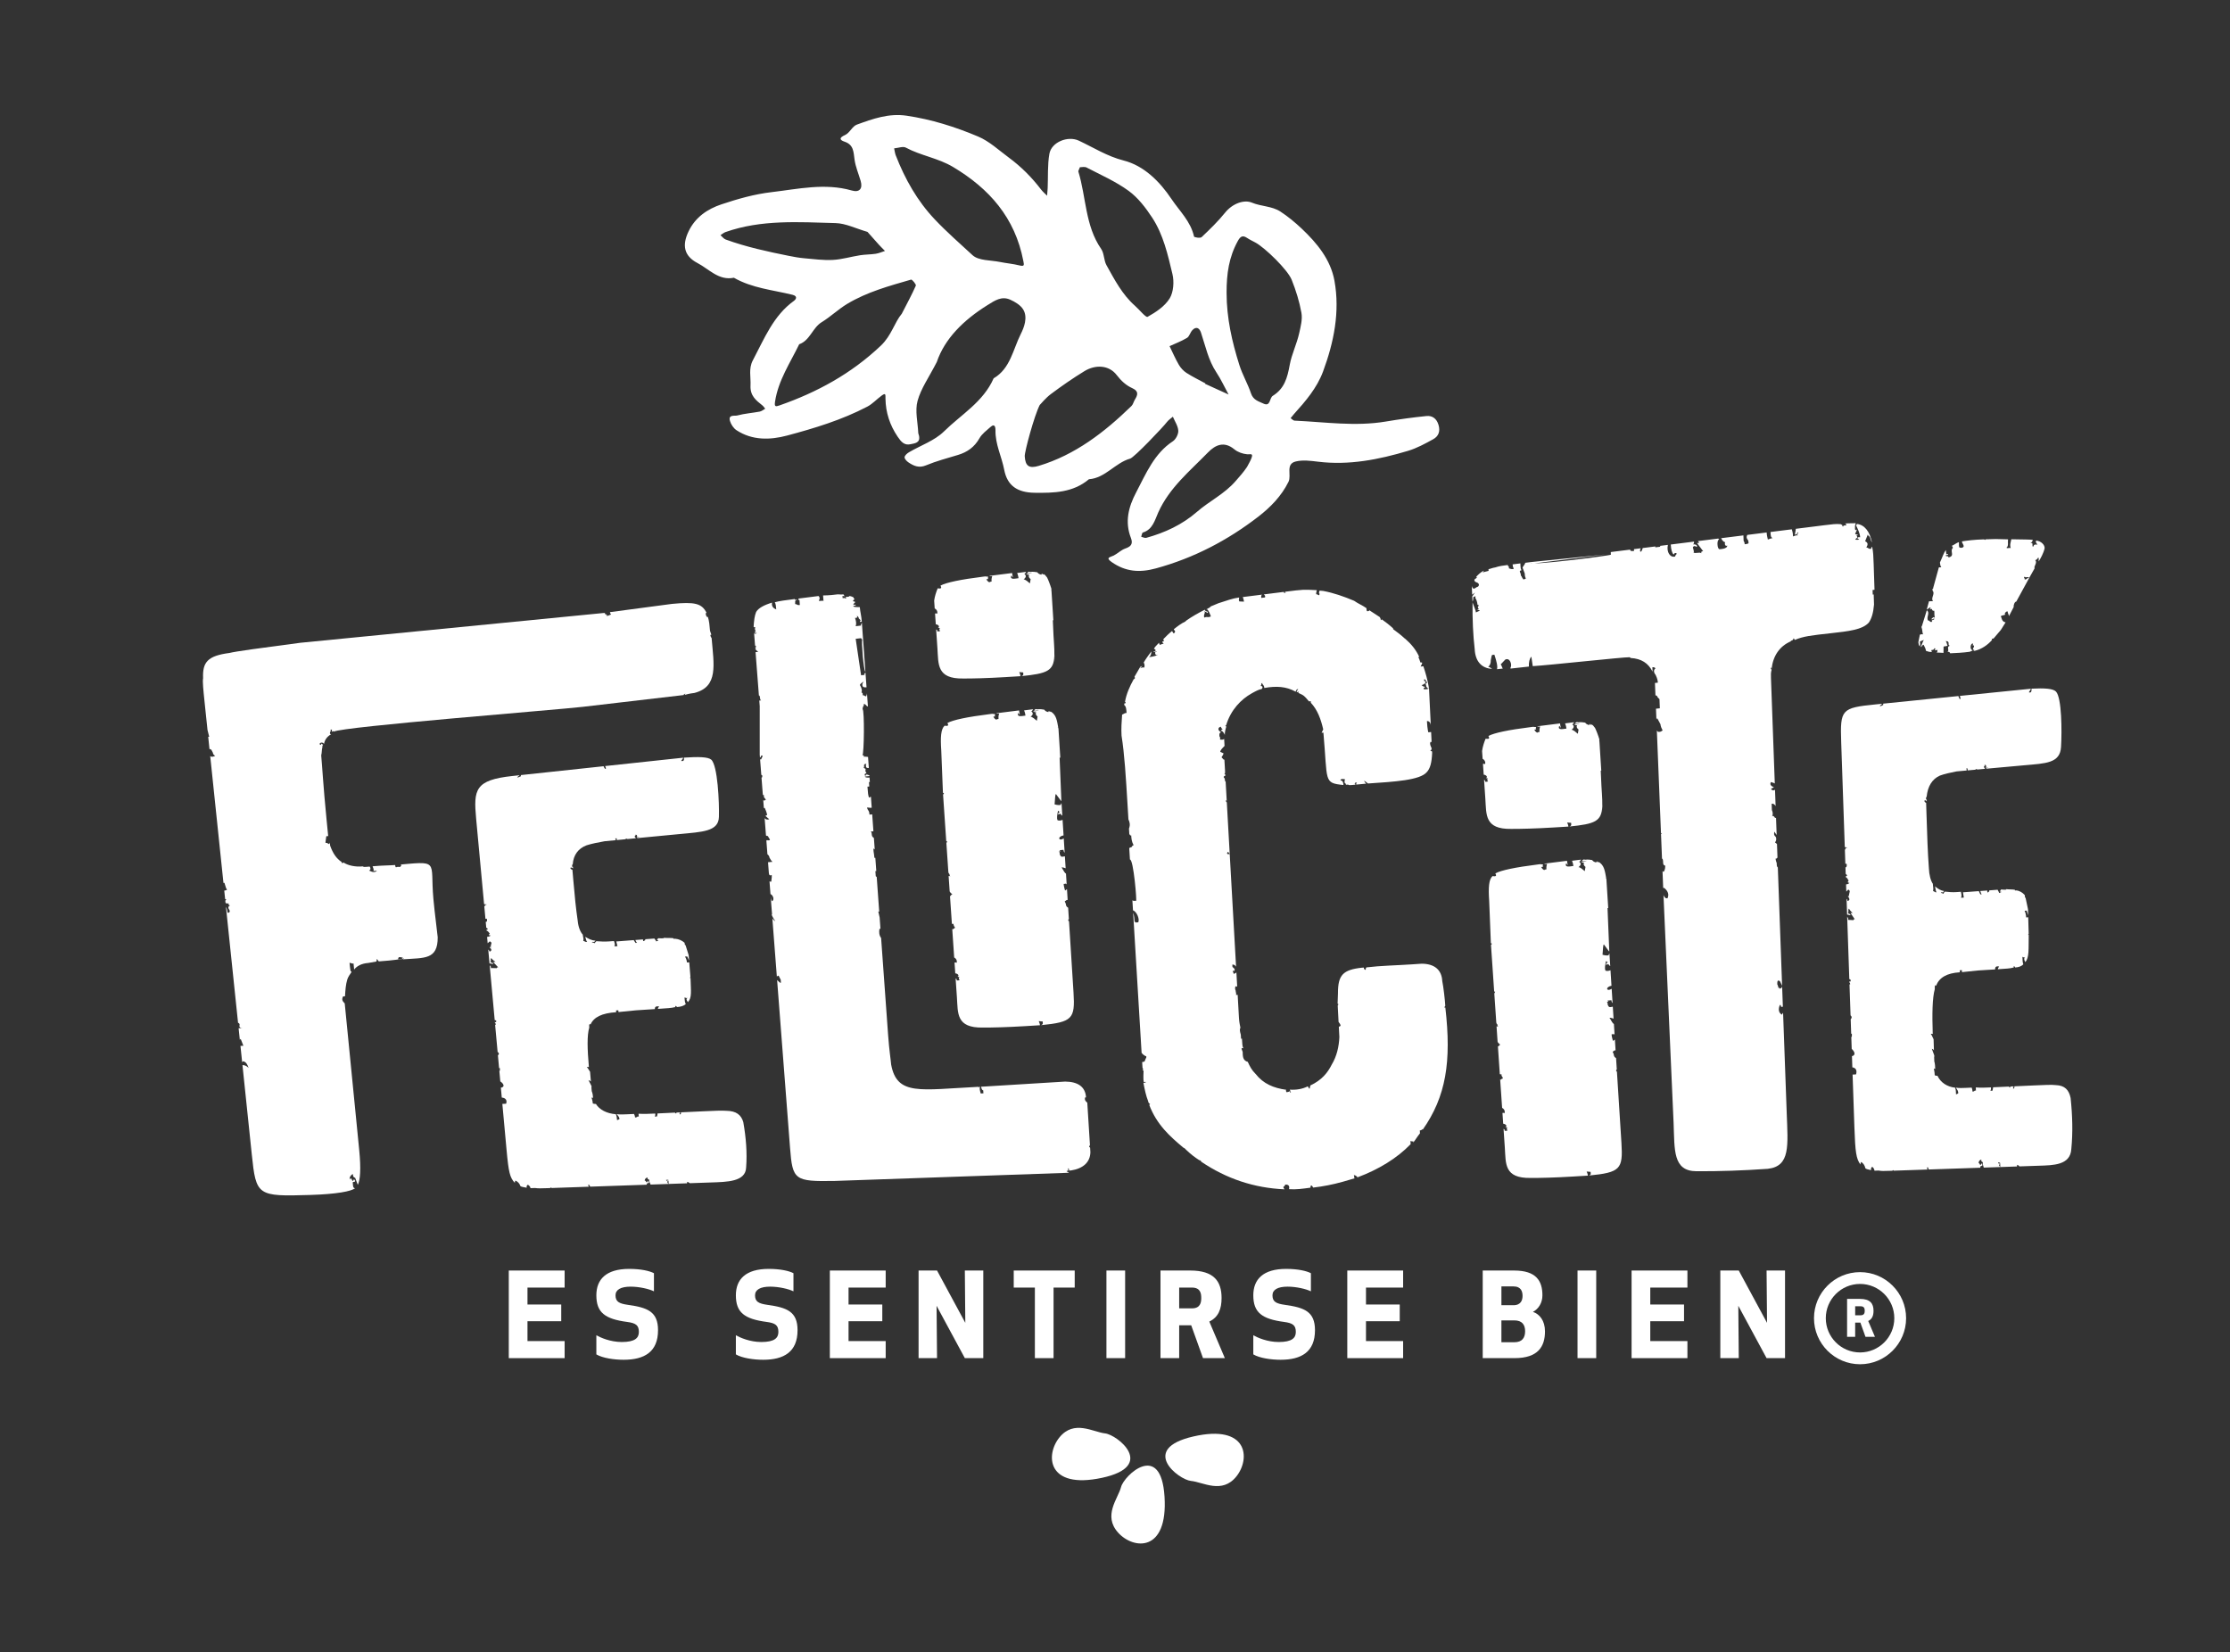
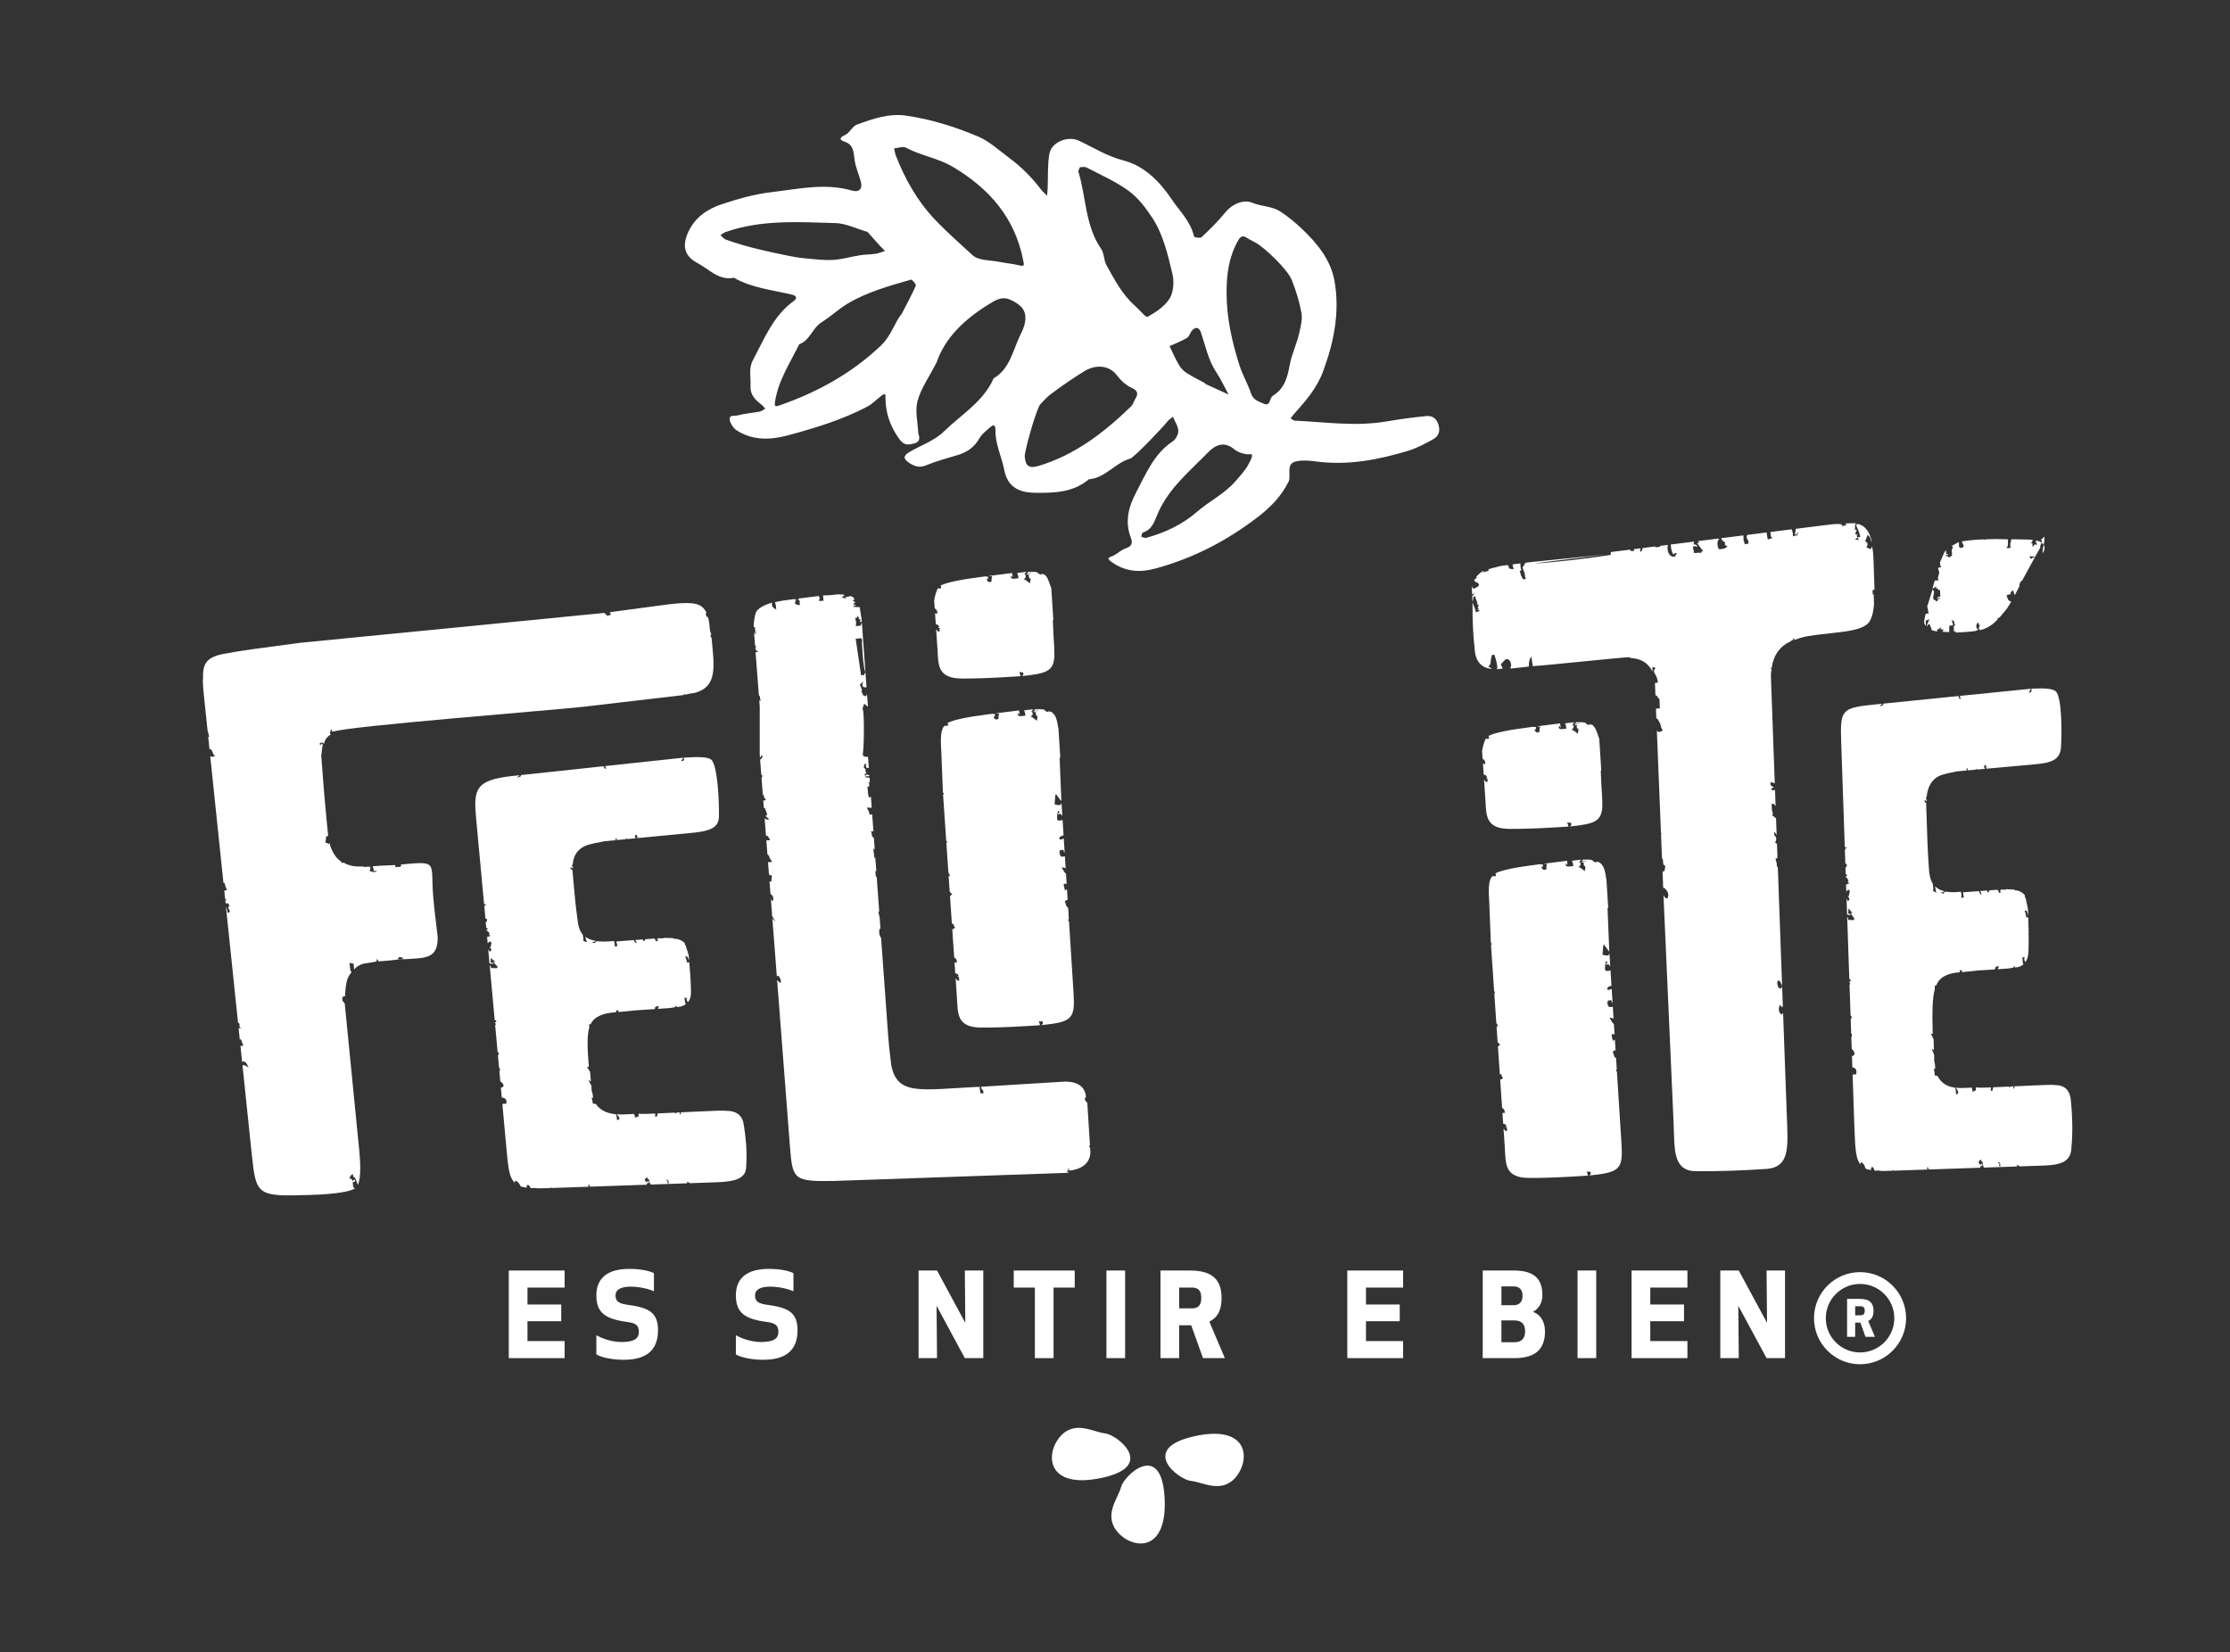
<svg xmlns="http://www.w3.org/2000/svg" version="1.1" id="Capa_1" x="0px" y="0px" width="473.241px" height="350.602px" viewBox="0 0 473.241 350.602" enable-background="new 0 0 473.241 350.602" xml:space="preserve">
  <rect x="0" y="0" width="473.241" height="350.602" fill="#333333" stroke="none" />
  <g>
    <g>
      <g>
        <path fill="#FFFFFF" d="M119.103,280.381h-7.163v4.213h7.882v3.62h-11.849v-18.591h11.849v3.618h-7.882v3.594h7.163V280.381z" />
        <path fill="#FFFFFF" d="M139.644,282.289c0,4.611-2.901,6.272-7.288,6.272c-2.008,0-4.463-0.347-5.801-1.141v-4.065     c0.868,0.496,2.95,1.438,5.405,1.438c2.8,0,3.618-0.868,3.618-2.131c0-1.414-0.619-1.885-2.504-2.133     c-4.709-0.62-6.519-2.008-6.519-5.651c0-3.372,2.059-5.602,6.966-5.602c2.529,0,4.387,0.445,5.255,0.917v3.842     c-1.017-0.496-3.073-0.991-4.958-0.991c-2.057,0-3.196,0.644-3.196,1.834c0,1.339,0.718,1.76,2.652,2.032     C137.388,277.481,139.644,278.322,139.644,282.289z" />
        <path fill="#FFFFFF" d="M169.252,282.289c0,4.611-2.901,6.272-7.288,6.272c-2.008,0-4.463-0.347-5.801-1.141v-4.065     c0.868,0.496,2.95,1.438,5.405,1.438c2.8,0,3.618-0.868,3.618-2.131c0-1.414-0.619-1.885-2.504-2.133     c-4.709-0.62-6.519-2.008-6.519-5.651c0-3.372,2.059-5.602,6.966-5.602c2.529,0,4.387,0.445,5.255,0.917v3.842     c-1.017-0.496-3.073-0.991-4.958-0.991c-2.057,0-3.196,0.644-3.196,1.834c0,1.339,0.718,1.76,2.652,2.032     C166.996,277.481,169.252,278.322,169.252,282.289z" />
-         <path fill="#FFFFFF" d="M187.237,280.381h-7.163v4.213h7.882v3.62h-11.849v-18.591h11.849v3.618h-7.882v3.594h7.163V280.381z" />
        <path fill="#FFFFFF" d="M204.754,288.213l-5.998-11.105l0.098,11.105h-3.916v-18.591h3.916l6,11.105l-0.099-11.105h3.916v18.591     H204.754z" />
        <path fill="#FFFFFF" d="M223.582,273.241v14.973h-3.965v-14.973h-4.486v-3.618h12.939v3.618H223.582z" />
        <path fill="#FFFFFF" d="M234.803,288.213v-18.591h3.967v18.591H234.803z" />
        <path fill="#FFFFFF" d="M250.241,288.213h-3.967v-18.591h6.322c5.007,0,6.642,2.279,6.642,5.825c0,2.305-0.644,4.065-2.603,5.007     l3.298,7.759h-4.636l-2.504-6.966h-2.552V288.213z M250.241,277.653h2.701c1.76,0,1.984-1.189,1.984-2.205     c0-1.042-0.224-2.207-1.984-2.207h-2.701V277.653z" />
-         <path fill="#FFFFFF" d="M279.06,282.289c0,4.611-2.901,6.272-7.288,6.272c-2.008,0-4.463-0.347-5.801-1.141v-4.065     c0.868,0.496,2.95,1.438,5.405,1.438c2.8,0,3.618-0.868,3.618-2.131c0-1.414-0.619-1.885-2.504-2.133     c-4.709-0.62-6.519-2.008-6.519-5.651c0-3.372,2.059-5.602,6.966-5.602c2.529,0,4.387,0.445,5.255,0.917v3.842     c-1.017-0.496-3.073-0.991-4.958-0.991c-2.057,0-3.196,0.644-3.196,1.834c0,1.339,0.718,1.76,2.652,2.032     C276.804,277.481,279.06,278.322,279.06,282.289z" />
        <path fill="#FFFFFF" d="M297.046,280.381h-7.163v4.213h7.882v3.62h-11.849v-18.591h11.849v3.618h-7.882v3.594h7.163V280.381z" />
        <path fill="#FFFFFF" d="M314.657,269.623h6.668c4.71,0,6,2.23,6,5.255c0,1.586-0.794,2.874-2.008,3.52     c1.388,0.47,2.552,1.834,2.552,4.139c0,3.222-1.462,5.676-6.445,5.676h-6.767V269.623z M321.176,272.993h-2.552v3.991h2.552     c1.637,0,1.934-1.14,1.934-1.983C323.11,274.134,322.837,272.993,321.176,272.993z M318.623,284.841h2.751     c1.661,0,2.281-0.966,2.281-2.33c0-1.387-0.646-2.305-2.281-2.305h-2.751V284.841z" />
        <path fill="#FFFFFF" d="M334.776,288.213v-18.591h3.967v18.591H334.776z" />
        <path fill="#FFFFFF" d="M357.378,280.381h-7.163v4.213h7.882v3.62h-11.849v-18.591h11.849v3.618h-7.882v3.594h7.163V280.381z" />
        <path fill="#FFFFFF" d="M374.894,288.213l-5.998-11.105l0.098,11.105h-3.916v-18.591h3.916l6,11.105l-0.099-11.105h3.916v18.591     H374.894z" />
      </g>
    </g>
    <g>
      <g>
        <path fill="#FFFFFF" d="M194.718,85.085c-0.57,2.093,0.051,4.531,0.153,6.815c0.008,0.169,0.104,0.333,0.143,0.503     c0.37,1.601-0.882,1.673-1.797,1.869c-1.294,0.277-1.963-0.479-2.723-1.605c-1.658-2.456-2.525-5.1-2.581-8.022     c-0.017-0.87,0.116-1.374-0.837-0.676c-1.025,0.75-1.914,1.747-3.017,2.323c-5.408,2.827-11.216,4.591-17.043,6.143     c-3.571,0.952-7.364,1.063-10.726-1.142c-0.618-0.405-1.15-1.209-1.371-1.941c-0.435-1.443,0.994-1.035,1.532-1.18     c1.557-0.417,3.189-0.529,4.779-0.827c0.409-0.077,0.775-0.401,1.16-0.611c-0.207-0.244-0.381-0.53-0.626-0.724     c-1.353-1.069-2.599-2.042-2.491-4.199c0.09-1.789-0.44-3.584,0.483-5.325c2.432-4.592,4.366-9.535,8.782-12.681     c0.262-0.186,0.902-0.937-0.348-1.245c-4.192-1.033-8.577-1.403-12.445-3.621c-3.206,0.661-5.281-1.84-7.724-3.119     c-2.906-1.522-3.289-3.792-1.904-6.7c1.462-3.067,4.056-4.774,6.974-5.752c3.456-1.158,7.034-2.172,10.631-2.591     c5.644-0.657,11.318-1.995,17.046-0.348c1.647,0.474,2.348-0.415,1.881-2.024c-0.438-1.51-1.083-2.986-1.297-4.527     c-0.227-1.635-0.176-3.166-2.127-3.814c-1.112-0.37-1.157-0.855,0.131-1.423c0.952-0.42,1.514-1.84,2.466-2.189     c3.39-1.241,6.794-2.454,10.552-1.903c5.267,0.774,10.303,2.357,15.187,4.418c2.406,1.016,4.372,2.883,6.489,4.444     c2.676,1.974,4.889,4.2,6.875,6.8c0.371,0.486,0.854,0.883,1.286,1.32c0.041-0.537,0.098-1.075,0.122-1.614     c0.104-2.428-0.052-4.903,0.363-7.273c0.44-2.512,3.942-3.876,6.245-2.798c3.136,1.467,6.009,3.324,9.516,4.216     c4.279,1.089,7.634,4.408,10.161,8.185c1.704,2.547,4.065,4.724,4.775,7.946c0.039,0.179,1.321,0.4,1.606,0.131     c1.741-1.648,3.483-3.329,4.99-5.2c1.567-1.946,4.016-2.816,5.693-2.12c2,0.828,4.236,0.717,6.022,1.88     c1.622,1.056,3.145,2.317,4.561,3.656c3.228,3.053,6.117,6.548,6.929,11.038c1.19,6.587-0.12,13.038-2.413,19.24     c-1.305,3.528-3.717,6.318-6.174,9.045c-0.251,0.278-0.478,0.579-0.717,0.87c0.276,0.184,0.546,0.519,0.828,0.532     c6.457,0.286,12.903,1.28,19.378,0.19c2.86-0.482,5.738-0.878,8.623-1.167c1.228-0.123,2.149,0.512,2.561,1.887     c0.415,1.387-0.027,2.424-1.121,3.027c-1.72,0.947-3.484,1.913-5.343,2.469c-6.232,1.864-12.556,3.112-19.113,2.303     c-1.555-0.192-3.214-0.403-4.702-0.05c-2.273,0.538-0.86,2.907-1.563,4.328c-1.503,3.039-3.845,5.406-6.346,7.343     c-6.548,5.07-13.764,8.833-21.783,11.022c-3.51,0.958-6.452,0.702-9.374-1.327c-1.442-1.001-0.288-1.04,0.414-1.398     c0.848-0.432,1.57-1.184,2.448-1.487c1.196-0.413,1.701-0.966,1.199-2.256c-1.329-3.416-0.51-6.574,1.106-9.645     c2.102-3.996,3.827-8.253,7.798-10.861c0.624-0.41,1.197-1.508,1.152-2.246c-0.061-1.01-0.736-1.98-1.148-2.967     c-0.425,0.372-0.928,0.684-1.262,1.129c-0.797,1.062-6.935,7.52-7.812,7.768c-3.187,0.902-5.264,4.124-8.738,4.372     c-3.397,2.862-7.468,2.925-11.533,2.873c-3.661-0.046-5.806-1.51-6.45-4.886c-0.536-2.808-1.914-5.41-1.85-8.362     c0.01-0.46-0.066-1.605-1.068-0.708c-0.832,0.744-1.8,1.447-2.336,2.393c-1.064,1.877-2.579,2.937-4.53,3.529     c-2.282,0.693-4.605,1.296-6.802,2.212c-1.497,0.624-2.603,0.137-3.739-0.63c-0.368-0.25-0.844-0.748-0.815-1.092     c0.032-0.379,0.531-0.815,0.926-1.048c2.495-1.472,5.43-2.45,7.44-4.431c3.646-3.593,8.322-6.237,10.532-11.265     c3.551-2.054,4.122-6.171,5.775-9.437c0.632-1.248,1.548-3.49,0.485-5.194c-0.571-0.915-1.704-1.591-2.721-2.05     c-1.843-0.832-3.256,0.152-4.895,1.177c-5.02,3.14-9.02,7.069-10.713,12.057C197.126,80.091,195.435,82.447,194.718,85.085z      M264.635,50.483c-0.935-0.62-1.416-0.309-1.941,0.643c-1.895,3.441-2.402,6.936-2.394,11.01c0.011,5.41,1.15,10.36,2.714,15.33     c0.651,2.07,1.787,3.974,2.476,6.035c0.472,1.411,1.645,1.677,2.642,2.148c1.515,0.715,1.251-1.198,1.968-1.645     c2.473-1.54,3.094-3.78,3.616-6.643c0.391-2.148,1.487-4.378,1.994-6.653c0.315-1.412,0.72-2.949,0.476-4.314     c-0.428-2.393-1.165-4.765-2.069-7.019c-0.862-2.151-5.653-6.792-7.689-7.9C265.829,51.147,265.203,50.861,264.635,50.483z      M228.842,36.397c1.673,5.453,1.425,11.496,4.844,16.434c0.652,0.942,0.55,2.412,1.125,3.444c1.717,3.084,3.359,6.25,6.051,8.619     c0.929,0.818,2.305,2.549,2.675,2.341c1.755-0.982,3.64-2.222,4.677-3.897c0.829-1.339,0.983-3.558,0.598-5.174     c-0.984-4.132-1.944-8.378-4.291-11.964c-1.385-2.116-3.024-4.254-5.015-5.704c-2.737-1.995-5.901-3.375-8.917-4.948     c-0.426-0.222-1.047-0.049-1.418-0.056C228.947,36.089,228.803,36.273,228.842,36.397z M194.358,60.607     c0.104-0.237-0.791-1.334-1.015-1.269c-4.644,1.343-9.336,2.619-13.544,5.143c-1.894,1.137-3.527,2.731-5.413,3.882     c-1.973,1.204-2.493,3.897-4.784,4.694c-1.914,3.958-4.433,7.634-5.123,12.159c-0.166,1.09,0.083,1.119,0.905,0.832     c7.987-2.786,15.244-6.718,21.554-12.704c2.262-2.145,2.881-4.926,4.44-6.772C192.519,64.347,193.521,62.516,194.358,60.607z      M190.089,32.96c1.97,5.052,4.554,9.658,8.3,13.615c2.534,2.678,5.306,5.09,7.984,7.567c1.311,1.212,3.842,1.044,5.83,1.45     c1.382,0.281,2.8,0.394,4.164,0.737c1.085,0.273,0.959-0.123,0.8-0.952c-1.768-9.202-7.229-15.35-14.904-19.938     c-3.194-1.909-6.826-2.391-10.036-4.116c-0.601-0.323-1.571,0.083-2.478,0.161C189.879,32.067,189.924,32.538,190.089,32.96z      M217.465,96.838c0.13,2.071,0.927,2.637,2.956,2.028c7.725-2.319,13.953-7.122,19.695-12.708     c0.351-0.341,0.459-0.932,0.734-1.371c0.641-1.022,0.808-1.79-0.561-2.412c-1.324-0.602-2.338-1.523-3.326-2.803     c-1.642-2.127-4.497-2.237-6.84-0.805c-2.437,1.489-4.796,3.13-7.092,4.844c-1.14,0.852-2.061,2.014-2.391,2.344     C219.494,88.182,217.405,95.887,217.465,96.838z M177.308,47.341c-7.825-0.205-15.716-0.778-23.33,1.903     c-0.389,0.137-0.723,0.437-1.083,0.661c0.368,0.315,0.688,0.77,1.112,0.924c4.355,1.582,8.862,2.558,13.383,3.464     c1.079,0.216,2.167,0.416,3.261,0.511c2.032,0.178,4.08,0.46,6.103,0.351c1.935-0.104,3.843-0.687,5.773-0.989     c1.1-0.172,2.227-0.15,3.328-0.316c0.664-0.1,1.301-0.393,1.95-0.599c-0.437-0.446-0.886-0.879-1.305-1.341     c-0.861-0.948-1.706-1.912-2.407-2.701C181.62,48.496,179.477,47.398,177.308,47.341z M265.579,97.225     c0.426-1.136-0.225-0.761-0.917-0.824c-0.933-0.084-1.982-0.444-2.704-1.042c-2.172-1.796-4.029-0.968-5.629,0.679     c-3.828,3.94-8.156,7.437-10.525,12.701c-0.732,1.628-1.179,3.64-3.266,4.264c-0.188,0.056-0.241,0.591-0.357,0.903     c0.363,0.084,0.765,0.317,1.083,0.228c3.945-1.094,7.589-2.764,10.768-5.529c2.626-2.284,5.806-3.766,8.193-6.521     c0.829-0.957,1.703-1.916,2.42-3.004C264.959,98.464,265.337,97.871,265.579,97.225z M260.723,83.721     c-0.856-1.572-1.606-3.218-2.59-4.7c-1.713-2.582-2.311-5.582-3.271-8.454c-0.325-0.97-1.019-1.369-1.84-0.488     c-0.443,0.475-0.612,1.315-1.116,1.62c-1.167,0.706-2.462,1.187-3.706,1.759c0.646,1.322,1.228,2.684,1.966,3.949     c0.393,0.671,0.975,1.308,1.617,1.722c1.281,0.826,2.662,1.489,4.001,2.219c-0.015,0.034-0.03,0.068-0.044,0.102     C257.401,82.206,259.062,82.963,260.723,83.721z" />
      </g>
    </g>
    <g>
      <g>
        <path fill="#FFFFFF" d="M237.292,325.256c3.235,3.575,10.579,4.258,9.84-7.636s-8.566-4.557-9.223-2.059     C237.252,318.06,234.009,321.629,237.292,325.256z" />
        <path fill="#FFFFFF" d="M262.396,313.301c3.001-3.774,2.48-11.131-9.135-8.466c-11.615,2.665-3.103,9.193-0.53,9.435     C255.302,314.512,259.351,317.13,262.396,313.301z" />
        <path fill="#FFFFFF" d="M224.844,305.019c-3.054,3.731-2.638,11.094,9.014,8.595s3.233-9.148,0.665-9.427     C231.954,303.909,227.943,301.233,224.844,305.019z" />
      </g>
    </g>
    <g>
      <g>
        <g>
          <path fill="#FFFFFF" d="M394.732,289.512c-5.389,0-9.774-4.385-9.774-9.774s4.385-9.774,9.774-9.774      c5.389,0,9.774,4.385,9.774,9.774S400.121,289.512,394.732,289.512z M394.732,272.468c-4.009,0-7.27,3.261-7.27,7.27      c0,4.009,3.261,7.27,7.27,7.27s7.27-3.261,7.27-7.27C402.002,275.729,398.741,272.468,394.732,272.468z" />
        </g>
      </g>
      <g>
        <g>
          <path fill="#FFFFFF" d="M393.697,283.692h-1.717v-8.049h2.736c2.168,0,2.876,0.987,2.876,2.522c0,0.998-0.279,1.76-1.127,2.168      l1.427,3.359h-2.007l-1.084-3.015h-1.105V283.692z M393.697,279.12h1.17c0.762,0,0.859-0.515,0.859-0.955      c0-0.451-0.097-0.955-0.859-0.955h-1.17V279.12z" />
        </g>
      </g>
    </g>
    <g>
      <path fill="#FFFFFF" d="M147.361,147.054c-0.417,0.049-1.042,0.122-2.067,0.419c0.193-0.2,0.178-0.375-0.015-0.175    c0,0-0.209,0.025-0.194,0.2l-21.448,2.506c-5.415,0.633-50.811,4.183-52.811,5.261l-0.016-0.167    c-0.193,0.191-0.401,0.215-0.417,0.048c0.175-0.359-0.033-0.334-0.24-0.31l0.033,0.334c-0.193,0.191-0.177,0.358-0.16,0.525    l0.226,0.142c-0.801,0.43-1.36,1.169-1.486,2.027c-0.24-0.31-0.45-0.286-0.657-0.263c-0.4,0.214-0.384,0.381,0.049,0.5    l-0.033-0.333l0.45,0.286c-0.193,0.191-0.176,0.358-0.16,0.524c-0.158,0.523-0.092,1.19-0.251,1.713    c0.181,1.832,0.416,6.352,1.156,13.846l0.329,3.331c0,0-0.223-0.146-0.414,0.04c-0.108,1.019-0.267,1.538-0.075,1.352    c0.207-0.02,0.43,0.126,0.654,0.273c0.192-0.187,0.176-0.353,0.176-0.353l0.066,0.666c0.578,1.627,1.315,2.735,2.435,3.474    c0.016,0.166,0.016,0.166,0.24,0.315c-0.016-0.167-0.016-0.167,0.192-0.186c0.894,0.592,2.394,0.961,4.053,0.81    c0.223,0.149,0.432,0.13,0.845,0.092l0.622-0.057c0.241,0.316,0.273,0.652-0.126,0.857c0.877,0.429,1.292,0.392,1.675,0.019    l-0.83,0.075c0.208-0.019,0.176-0.355-0.097-1.007c2.281-0.207,3.748-0.171,4.785-0.265c0.016,0.169,0.048,0.506,0.255,0.487    c-0.016-0.168,0.829-0.075,0.829-0.075s-0.016-0.168,0.192-0.187l-0.032-0.338l-1.669,0.157c10.158-0.922,7.778-1.223,8.547,7.15    c0.314,3.417,0.772,6.594,0.914,8.131c0.026,4.813-2.822,4.349-7.368,4.683l-0.032-0.339c-0.43-0.138-0.636-0.123-0.844-0.108    c0,0-0.19,0.184-0.158,0.523l1.267-0.198c-0.43-0.138-0.446-0.307-0.414,0.03c-2.05,0.32-3.704,0.441-4.945,0.532    c-0.222-0.152-0.255-0.488-0.461-0.473c0.016,0.168,0.049,0.503-0.159,0.518l-1.636,0.289c-1.448,0.106-2.431,0.682-2.986,1.396    l-0.131-1.336c0.016,0.167-0.414,0.03-0.844-0.106c0.148,1.501,0.197,2.002,0.388,1.819l0.016,0.168    c-0.365,0.53-0.729,1.06-0.886,1.575c-0.315,1.029-0.406,2.209-0.48,3.556l-0.414,0.028c-0.346,0.693-0.107,1.013,0.354,1.485    l3.076,31.143c0.395,3.997,0.216,6.342-0.301,7.36l-0.559-1.484c-0.426-0.152-0.442-0.318-0.492-0.817    c-0.395,0.18-0.945,0.865-0.5,1.184c-0.033-0.333-0.033-0.333,0.188-0.173l0.254,0.492l0.19-0.174    c0.172-0.338,0.172-0.338,0.205-0.007c0.205-0.007,0.221,0.16,0.033,0.333c-0.205,0.007-0.411,0.013-0.395,0.179l0.049,0.499    c0.033,0.333,0.049,0.499,0.272,0.659l0.205-0.006c-0.754,0.69-3.989,1.289-9.528,1.459c-11.284,0.345-11.505,0.189-12.425-8.622    l-1.975-18.926c0.413-0.023,0.841,0.117,1.304,0.584c-0.29-0.804-0.549-1.283-1.184-1.412c-0.188,0.176-0.188,0.176-0.171,0.338    l-0.375-3.589l0.619-0.037l-0.566-1.444l-0.189,0.175l-0.255-2.447l0.825-0.052c-0.411,0.026-0.636-0.124-0.67-0.451    c0.173-0.34-0.068-0.652-0.274-0.639l-2.571-24.637c0.258,0.472,0.309,0.961,0.343,1.288c0.415-0.035,0.604-0.216,0.347-0.688    c-0.241-0.309-0.275-0.635,0.122-0.834c0,0-0.017-0.164-0.224-0.146l-0.034-0.326c-0.207,0.018-0.415,0.036-0.639-0.11    l-0.051-0.49l0.19-0.181c0,0-0.017-0.163-0.224-0.145l-0.187-1.795c0.415-0.037,0.605-0.219,0.605-0.219    c-0.224-0.144-0.258-0.471-0.568-1.432l-0.207,0.019l-2.809-26.921c0.242,0.302,1.058,0.045,1.041-0.119    c-0.209,0.024-0.451-0.279-0.485-0.606c-0.259-0.466-0.293-0.792-0.71-0.744l-0.272-2.61l0.208-0.024l-0.361-1.444l-0.613-5.874    c-0.272-2.61-0.46-4.405-0.32-5.084c-0.147-3.455,0.986-4.764,5.58-5.373c1.444-0.358,6.456-1.023,15.019-2.159l64.28-6.313    c0.208-0.028,0.418-0.056,0.434,0.117c0.015,0.173,0.015,0.173,0.224,0.146c0.015,0.173,0.015,0.173,0.224,0.146l-0.193,0.2    l0.208-0.028l0.21-0.028l0.611-0.255c0,0-0.225-0.146-0.256-0.492l13.156-1.746c4.819-0.462,6.324-0.128,7.337,1.875    c-0.416,0.054,0.104,1.233,0.282,0.853c0.284,0.854,0.373,1.911,0.462,2.968l0.282,0.854l-0.208,0.026    c0.015,0.176,0.03,0.352,0.267,0.679C151.483,141.055,152.507,145.739,147.361,147.054z" />
      <path fill="#FFFFFF" d="M157.737,238.125c0.586,3.312,0.841,6.513,0.604,9.601c-0.076,3.081-4.091,3.092-7.456,3.209l-4.486,0.155    c-0.342-0.242-0.512-0.363-0.661-0.231c0.16-0.006,0.17,0.122,0.021,0.254l-3.845,0.133l-0.053-0.631    c-0.01-0.126-0.01-0.126-0.161,0.006c0,0-0.16,0.006-0.17-0.12c0.16-0.006,0.321-0.011,0.31-0.137l-0.481,0.017    c0.011,0.126,0.181,0.246,0.351,0.367c0,0,0.011,0.126-0.139,0.257c0,0,0.16-0.006,0.342,0.242l-3.845,0.133    c-0.202-0.497-0.385-0.743-0.245-1.001c-0.332-0.114-0.502-0.234-0.363-0.491c-0.481,0.017-0.759,0.531-0.577,0.777    c-0.011-0.125-0.021-0.252,0.16-0.006c0.192,0.371,0.342,0.24,0.332,0.114l0.139-0.256c0.011,0.125,0.021,0.251,0.181,0.245    l0.021,0.252c-0.16,0.006-0.309,0.137-0.47,0.142l0.021,0.252l-12.015,0.416c-0.183-0.244-0.194-0.368-0.205-0.492    c0.011,0.124,0.011,0.124-0.309,0.135c0.171,0.118,0.182,0.244,0.192,0.368l-7.85,0.272c-0.171-0.118-0.171-0.118-0.011-0.123    c-0.16,0.006-0.16,0.006-0.31,0.134l-0.64,0.022c-1.282,0.044-1.923,0.067-2.574-0.034l-0.961,0.033    c-0.033-0.369-0.377-0.605-0.548-0.722c-0.31,0.134-0.287,0.38-0.265,0.626c-0.652-0.1-1.143-0.206-1.316-0.324    c-0.216-0.608-0.57-0.965-1.073-1.194c-0.137,0.252-0.126,0.374-0.115,0.496c-1.062-1.07-1.335-2.29-1.761-6.95l-0.898-9.812    l0.803-0.04c0.255-0.753-0.112-1.227-0.926-1.308l-0.191-2.085c0.954-0.173,0.564-0.893-0.123-1.348l-0.202-2.208    c0.16-0.009,0.138-0.255,0.104-0.623l-0.16,0.009l-0.247-2.698c0.299-0.265,0.276-0.509-0.067-0.736l-0.527-5.765l0.161-0.01    c-0.011-0.122-0.022-0.245-0.194-0.358l-0.022-0.245l0.172,0.112c0.15-0.133,0.138-0.256,0.138-0.256    c-0.011-0.123-0.183-0.235-0.344-0.224l-1.066-11.651c0.184,0.234,0.356,0.344,0.217,0.602l1.303,0.027    c-0.011-0.122,0.139-0.257,0.311-0.146l-1.081-1.156l0.485-0.036c-0.69-0.442-0.885-0.798-0.885-0.798    c-0.151,0.135-0.14,0.258-0.118,0.503c0.011,0.123,0.034,0.368-0.127,0.38c0.496,0.086,0.668,0.197,0.679,0.32l-0.322,0.024    c-0.174-0.111-0.335-0.099-0.496-0.086l-0.269-2.943c0.172,0.11,0.172,0.11,0.184,0.233s0.184,0.233,0.335,0.098    c-0.011-0.123-0.011-0.123,0.15-0.135c-0.022-0.245-0.034-0.368-0.206-0.479c-0.174-0.11-0.185-0.233-0.034-0.368    c0.022,0.246,0.022,0.246,0.184,0.233c-0.172-0.11-0.045-0.491,0.071-0.995c0,0-0.011-0.122-0.184-0.233l-0.172-0.11l-0.451,0.406    l-0.123-1.349c0.485-0.039,0.635-0.174,0.785-0.31c-0.322,0.026-0.496-0.084-0.345-0.219c-0.011-0.123-0.011-0.123,0.15-0.136    c-0.184-0.232-0.38-0.587-0.714-0.684l-0.011-0.123c0.15-0.135,0.15-0.135,0.311-0.148c-0.011-0.123-0.184-0.233-0.356-0.342    l-0.112-1.227l0.161-0.013c0.15-0.136,0.128-0.381,0.116-0.504c-0.011-0.123-0.184-0.232-0.334-0.096l-0.247-2.698    c0.323-0.028,0.15-0.136-0.011-0.122l0.161-0.014c-0.011-0.123-0.022-0.246,0.15-0.137c0.163-0.014,0.163-0.014,0.152-0.137    c-0.163,0.014-0.324,0.028-0.497-0.081l-1.686-18.12c-0.561-6.132-0.265-8.18,7.699-9.033l1.299-0.139    c0.162-0.017,0.162-0.017,0.173,0.106c-0.162,0.017-0.313,0.158-0.464,0.299c0.173,0.106,0.324-0.035,0.801-0.21l-0.022-0.248    l17.552-1.88c0.409,0.97,0.703,0.559,0.324-0.035l16.577-1.776c0.01,0.127-0.143,0.272-0.436,0.689    c0.162-0.017,0.334,0.092,0.488-0.052c0.152-0.145,0.131-0.399,0.11-0.654c3.098-0.203,5.068-0.156,5.77,0.414    c1.401,1.142,1.744,9.197,1.653,12.173c-0.079,3.102-3.504,3.172-8.369,3.638l-9.081,0.869l0.628-0.314l-0.639,0.188    c0.304-0.283-0.074-0.882-0.366-0.473c0.323-0.031,0.172,0.11,0.011,0.126c-0.152,0.142,0.021,0.253,0.204,0.489l-1.784,0.171    c-0.172-0.111-0.334-0.095-0.486,0.047l-1.783,0.171l-0.032-0.377l-0.325,0.031c0.184,0.235,0.195,0.361,0.032,0.377l-2.269,0.217    c-1.449,0.265-2.736,0.514-3.849,0.872c-1.741,0.67-2.767,2.024-2.918,4.049c-0.162,0.015-0.14,0.264-0.118,0.514l0.162-0.015    l0.032,0.374c-0.183-0.235-0.345-0.22-0.508-0.205c-0.151,0.14,0.033,0.374,0.368,0.469l0.195,2.244    c0.325,3.74,0.519,5.725,0.93,8.578c0.108,1.247,0.529,2.343,1.068,2.928c0.043,0.499,0.237,0.861,0.119,1.372    c0.161-0.013,0.333,0.1,0.333,0.1c0.173,0.112,0.334,0.1,0.496,0.087c-0.172-0.113-0.194-0.362-0.419-1.098    c0.689,0.448,1.367,0.773,2.186,0.835l-0.302,0.275c-0.161,0.012-0.172-0.112-0.485,0.038c0,0,0.173,0.113,0.334,0.1    c0.172,0.113,0.334,0.1,0.334,0.1s-0.011-0.125,0.14-0.263l0.15-0.137c0.819,0.062,1.799,0.112,2.769,0.037l0.969-0.075    c0.204,0.489,0.236,0.866,0.096,1.129l0.646-0.049l-0.246-0.991l3.715-0.287c0,0,0.011,0.126,0.377,0.604l0.324-0.025    c-0.173-0.114-0.184-0.239-0.376-0.604l1.615-0.125c0.021,0.252,0.032,0.378,0.194,0.366l0.151-0.139    c0.161-0.012,0.151-0.139,0.14-0.264l1.939-0.15c0.183,0.24,0.366,0.48,0.376,0.607c0.161-0.012,0.313-0.151,0.474-0.164    c-0.01-0.126-0.01-0.126-0.172-0.114l-0.162,0.012l0.292-0.404c0.98,0.051,1.465,0.014,1.13-0.087    c0.819,0.064,1.627,0.001,2.122,0.091l0.01,0.127l0.322-0.025c0.819,0.064,1.496,0.395,2.022,0.866    c0.021,0.254,0.041,0.508,0.203,0.495l0.661,2.123l0.093,1.143l-0.395-0.866l-0.484,0.036c0.182,0.242,0.384,0.738,0.426,1.246    l0.484-0.035l0.249,3.049c0,0,0.01,0.127-0.14,0.266l0.161-0.011c0.067,2.805,0.342,4.192-0.553,5.145    c-0.363-0.487-0.384-0.74-0.073-0.889l-0.322,0.021c-0.171-0.116-0.333-0.105-0.333-0.105c0.052,0.634,0.083,1.015,0.276,1.385    c-0.452,0.412-1.088,0.581-1.893,0.633c-0.01-0.126-0.183-0.243-0.344-0.232l0.021,0.253l-0.161,0.01    c-0.473,0.158-1.763,0.242-3.536,0.358c-0.011-0.126,0.131-0.389,0.281-0.526c-0.655-0.084-0.967,0.063-0.925,0.568l-4.029,0.262    l-3.697,0.367l-0.032-0.376l-0.484,0.032l0.032,0.376c-3.062,0.199-4.771,1.063-5.446,2.612l-0.172-0.115    c-0.151,0.136-0.13,0.384-0.097,0.759c-0.503,1.661-0.404,4.663-0.089,8.276l0.011,0.124c-0.162,0.009-0.173-0.115-0.483,0.027    c0.16-0.009,0.353,0.356,0.73,0.962l0.184,2.119c-0.011-0.125-0.182-0.241-0.515-0.348c0.58,1.096,0.773,1.462,0.612,1.47    l0.076,0.872c0.204,0.49,0.247,0.988,0.29,1.488c-0.011-0.125-0.171-0.117-0.331-0.109c0.214,0.616,0.258,1.114,0.269,1.239    c0.333,0.108,0.653,0.093,0.653,0.093c0.75,1.216,2.272,2.022,4.22,2.18c0.194,0.368,0.226,0.743,0.269,1.245    c0.16-0.007,0.309-0.141,0.471-0.148c0.128-0.383-0.226-0.744-0.578-1.104c0.813,0.088,1.616,0.05,2.258,0.02l1.446-0.068    c0.193,0.369,0.215,0.619,0.225,0.746c0.16-0.007,0.32-0.015,0.471-0.149c0,0,0.15-0.133,0.32-0.015l-0.053-0.628    c1.136,0.072,2.26,0.02,3.544-0.041c0.021,0.252,0.032,0.378-0.107,0.638l0.482-0.022c-0.011-0.127,0.128-0.386,0.107-0.638    l3.694-0.174c0.181,0.246,0.343,0.238,0.322-0.015l0.642-0.03c0.16-0.008,0.171,0.119,0.021,0.253l0.01,0.126    c0.171,0.119,0.322-0.015,0.29-0.395l4.497-0.211c2.569-0.121,4.175-0.196,5.149-0.114    C156.26,235.754,157.294,236.604,157.737,238.125z" />
      <path fill="#FFFFFF" d="M230.739,234.003l0.265,4.206l0.041,0.648l0.265,4.206l-0.18,0.17c0.01,0.161,0.01,0.161,0.21,0.315    l0.061,0.971c-0.057,2.11-1.499,3.458-4.141,3.875l-0.381,0.013c-0.021-0.323-0.031-0.484-0.221-0.477l0.031,0.484    c-1.131,0.201,1.119,0.431-0.402,0.484l-49.119,1.712c-8.573,0.145-8.978-0.148-9.51-7.051l-2.742-35.582l0.622,0.573l0.191-0.013    l-0.047-0.613l-0.453-0.894l-0.372,0.18l-0.957-12.422c0.024,0.307,0.432,0.582,0.635,0.721c-0.659-1.028-0.885-1.472-0.694-1.488    l-0.296-3.835c0.059,0.767,0.274,1.058,0.274,1.058c0.564-0.202,0.29-1.26-0.31-1.518l-0.213-2.761    c0.012,0.154,0.203,0.137,0.397,0.12c-0.024-0.307,0.133-0.784,0.085-1.398c-0.373,0.187-0.577,0.05-0.612-0.41l-0.177-2.301    l0.962-0.086c-0.205-0.136-0.421-0.426-0.648-0.869c-0.024-0.307-0.241-0.596-0.444-0.732l-0.236-3.067    c0.012,0.154,0.204,0.136,0.204,0.136s-0.012-0.154,0.194-0.018c0.192-0.018,0.384-0.036,0.372-0.189    c-0.431-0.578-0.455-0.885-0.443-0.731c-0.194,0.018-0.397-0.117-0.397-0.117l-0.284-3.681c0.216,0.289,0.613,0.404,0.987,0.214    c-0.409-0.27-0.625-0.558-0.831-0.693l0.374-0.191c0,0-0.035-0.46-0.504-1.497l-0.192,0.019l-0.13-1.687l0.204,0.134    c0,0,0.182-0.173,0.374-0.192l-0.433-0.575c-0.024-0.307-0.024-0.307,0.17-0.326c-0.194,0.02-0.398-0.115-0.41-0.268l-0.272-3.528    c0.192-0.02,0.169-0.327,0.157-0.48l-0.204-0.134l-0.26-3.375c0.012,0.154,0.204,0.133,0.204,0.133    c0.17-0.327,0.339-0.655,0.327-0.808c-0.204-0.133-0.387,0.042-0.375,0.195c0.012,0.154-0.181,0.174-0.181,0.174l-0.047-0.613    l0.002-10.224l-0.095-1.227l0.387-0.043c-0.206-0.132-0.218-0.286-0.241-0.592c-0.012-0.154-0.035-0.46-0.228-0.439l-0.71-9.209    l0.58-0.069c-0.411-0.261-0.627-0.545-0.639-0.698c0.193-0.023,0.193-0.023-0.024-0.307l0.193-0.023    c-0.012-0.154-0.024-0.307-0.217-0.284l-0.201-2.607c0.205,0.13,0.399,0.107,0.581-0.07c-0.388,0.047-0.797-0.213-0.217-0.283    c-0.23-0.437-0.254-0.743-0.071-0.921c-0.195,0.024-0.195,0.024-0.399-0.106c0.087-1.404,0.21-2.349,0.538-3.164    c0.522-0.84,1.649-1.447,3.369-1.973c-0.135,0.794,0.288,1.207,0.893,1.442c-0.047-0.616-0.094-1.232-0.312-1.515    c0.957-0.276,2.313-0.447,4.251-0.692l0.012,0.155l0.386-0.049l0.193-0.024c-0.375,0.203-0.579,0.073-0.51,1    c0.193-0.024,0.398,0.106,0.398,0.106c0.205,0.131,0.399,0.106,0.593,0.082l-0.081-1.083c-0.182,0.179-0.193,0.024-0.216-0.285    l4.261-0.537c0,0,0.205,0.131,0.228,0.441s-0.159,0.49-0.159,0.49c0.011,0.155,0.205,0.131,0.592,0.083    c0.193-0.024,0.388-0.049,0.399,0.106l-0.092-1.242c1.367-0.015,2.336-0.137,3.11-0.235c0.193-0.024,0.592,0.082,1.174,0.009    c0.205,0.132,0.216,0.288,0.227,0.443c0,0-0.204-0.131-0.398-0.107l0.034,0.467l0.386-0.048c0.206,0.131,0.206,0.131,0.399,0.107    l-0.216-0.287l0.967-0.121c-0.193,0.024-0.204-0.132-0.204-0.132c0.592,0.083,0.797,0.215,1.001,0.347l0.011,0.156l0.206,0.132    c-0.183,0.18-0.365,0.36-0.354,0.516c0,0,0.193-0.024,0.399,0.107c0,0,0.193-0.024,0.011,0.156l-0.365,0.36l0.204,0.132    c0.376-0.204,0.603,0.24-0.182,0.18c0.023,0.312,0.41,0.265,1.389,0.301l0.011,0.156c0.056,0.781,0.319,1.694,0.409,2.944    l-0.388,0.047c-0.011-0.156-0.023-0.313,0.17-0.336l-0.42-0.422c-0.023-0.312-0.228-0.445-0.433-0.577    c0.216,0.288,0.034,0.468-0.159,0.492c0,0-0.206-0.133-0.195,0.024c0.251,0.756,0.285,1.225,0.124,1.716l1.161-0.14    c-0.193,0.023-0.011-0.156,0.149-0.648l0.756,10.472c-0.41-0.269-0.861-6.521-0.691-6.857c0,0-0.204-0.133-0.215-0.289    l-1.16,0.137l1.145,7.742l0.772-0.087c-0.204-0.134-0.023-0.312,0.16-0.49l0.225,3.124c-0.773,0.085-0.989-0.205-0.841-0.851    c0.183-0.177,0.172-0.334,0.172-0.334c-0.557,0.376-0.74,0.554-0.728,0.71c0.443,0.737,0.488,1.362,0.307,1.539    c0.204,0.135,0.408,0.27,0.238,0.603c0.193-0.021,0.398,0.114,0.398,0.114c0.204,0.135,0.204,0.135,0.396,0.114    c-0.011-0.156,0.172-0.333,0.149-0.645l0.203,2.811c0,0-0.194,0.021-0.409-0.271c-0.215-0.291-0.409-0.271-0.59-0.094    c0.192-0.021,0.204,0.136,0.023,0.313c-0.17,0.333-0.147,0.644-0.147,0.644c0.407,0.272,0.321,9.43-0.042,9.783    c0.385-0.041,0.396,0.116,0.215,0.292c0,0,0.386-0.041,0.976,0.055l0.169,2.343c-0.386,0.04-0.59-0.096-0.601-0.253l-0.023-0.312    c-0.023-0.312,0.17-0.332,0.17-0.332c-0.386,0.04-0.579,0.06-0.556,0.372c0.023,0.312,0.034,0.468-0.158,0.488    c0.396,0.116,0.601,0.252,0.43,0.585c0.023,0.312,0.228,0.448,0.239,0.604c-0.397-0.116-0.545,0.528-0.16,0.488    c-0.023-0.312,0.171-0.332,0.772-0.079l0.011,0.156l-0.964,0.099c0.011,0.156,0.409,0.273,0.987,0.214l0.068,0.937l-0.194,0.02    l0.068,0.937l-0.384,0.039c0.09,1.249,0.147,2.03,0.361,2.323c0.192-0.019,0.181-0.175,0.375-0.195l0.169,2.343    c-0.194,0.019-0.386,0.037-0.975-0.062c0.011,0.156,0.023,0.312,0.237,0.605c0.216,0.294,0.239,0.606,0.261,0.918l0.578-0.055    l0.259,3.592l-0.577,0.054c0.203,0.138,0.214,0.295,0.248,0.763c0.023,0.312,0.226,0.451,0.43,0.589l0.18,2.499    c-0.011-0.156-0.205-0.139-0.216-0.295c-0.169,0.33,0.068,0.937,0.147,2.031l0.193-0.017l0.203,2.812l-0.193,0.017l0.079,1.093    l0.205,0.14l0.259,3.592l0.271,3.749l-0.193,0.015l0.283,1.234l0.18,2.499l-0.204-0.142c-0.135,0.795-0.09,1.42,0.339,2.015    l1.488,20.618c0.237,3.28,0.574,5.3,0.641,6.237c1.247,6.68,6.13,5.34,18.531,4.724l0.203,0.149l-0.011-0.158l0.19-0.009    c-0.179,0.168-0.147,0.643,0.097,1.427l0.572-0.028l-0.043-0.634c-0.19,0.009-0.404-0.299-0.436-0.775l0.764-0.038l17.07-1.049    c2.68,0.03,4.279,1.087,4.421,3.351l-0.19,0.009C230.126,233.382,230.338,233.697,230.739,234.003z" />
      <path fill="#FFFFFF" d="M224.6,154.393c-0.213,0.026-0.213,0.026,0.008,0.126l0.629,15.405c0.016,0.253-0.228-0.233-1.15-1.418    c-0.202,0.148-0.154,0.908-0.285,2.195c0.648,0.193,1.07,0.152,1.28,0.132c0,0-0.008-0.127,0.188-0.401l0.169,2.664    c-0.22-0.107-0.228-0.234-0.454-0.467c0.008,0.127-0.202,0.147-0.414,0.167c-0.21,0.02-0.008-0.127,0.188-0.4    c0.202-0.147,0.202-0.147,0.194-0.274c0.008,0.127-0.202,0.147-0.202,0.147c-0.008-0.127-0.228-0.233-0.228-0.233    c-0.154,0.907-0.323,1.561-0.081,2.047c0.43,0.087,0.64,0.068,1.053-0.099l0.209,3.298c-0.421,0.039-1.238,0.496-0.795,0.838    c0.22,0.108,0.631-0.057,0.835-0.203l0.193,3.044c-0.228-0.235-0.244-0.488-0.252-0.616l-0.841,0.075l0.226,0.235l-0.419,0.037    c0.21-0.019,0.226,0.235,0.25,0.615c0.242,0.488,0.25,0.614,1.084,0.414l0.161,2.537c-0.219-0.109-0.647-0.199-0.858-0.181    c0.477,0.851,0.711,1.213,0.93,1.323l0.144,2.283l-0.227-0.236c0.008,0.126,0.008,0.126-0.201,0.144    c-0.008-0.126-0.21,0.018-0.21,0.018c0.008,0.127,0.032,0.508,0.298,1.378l0.405-0.289l0.144,2.283l-0.211,0.017l-0.403,0.288    c0.008,0.126,0.233,0.363,0.258,0.744c0.016,0.253,0.241,0.49,0.461,0.6l0.153,2.411c-0.203,0.143-0.195,0.269,0.032,0.507    l0.955,15.093c0.353,5.58-0.234,6.253-6.912,6.918c0.411-0.153,0.403-0.278,0.386-0.531l-0.016-0.252l-0.844-0.075    c0.241,0.492,0.266,0.87,0.266,0.87l-3.137,0.192c-3.974,0.244-7.119,0.31-9.01,0.301c-5.665,0.098-5.25-3.05-5.479-6.409    l-0.28-4.106c0.009,0.125,0.009,0.125,0.226,0.235l0.017,0.249c0.219,0.109,0.42-0.029,0.628-0.044    c-0.226-0.235-0.243-0.484-0.042-0.623l-0.426-0.095c0.409-0.155,0.166-0.637-0.471-0.717l-0.153-2.239    c-0.008-0.124,0.42-0.03,0.42-0.03l0.008,0.124c0.175-0.513-0.068-0.995-0.505-1.213l-0.416-6.096    c0.008,0.124,0.218,0.108,0.218,0.108c-0.008-0.124,0.194-0.265,0.203-0.141c0.201-0.14,0.184-0.39-0.034-0.497    c-0.017-0.249-0.237-0.357-0.034-0.499c-0.211,0.017-0.42,0.033-0.429-0.091l-0.399-5.847l0.209-0.017    c-0.009-0.125-0.017-0.249,0.194-0.267c0.209-0.018-0.008-0.124-0.237-0.356c-0.227-0.232-0.235-0.356-0.235-0.356l-0.221-3.235    c0.21-0.018,0.43,0.089,0.43,0.089c-0.22-0.107-0.228-0.231-0.245-0.48c-0.227-0.23-0.235-0.355-0.244-0.479l-0.416-6.096    l0.184-0.393c0,0-0.21,0.019-0.218-0.105l-0.671-9.828c0.202-0.146,0.193-0.27,0.193-0.27l-0.219-0.103l-0.358-9.003    c-0.187-2.737-0.095-4.505,0.711-5.233c0.864,0.143,0.847-0.106,0.602-0.577c1.237-0.658,4.185-1.28,9.058-1.893l0.423-0.053    c0.433,0.072,0.644,0.045,0.644,0.045c0.008,0.126-0.186,0.403,0.033,0.502l-0.422,0.053c0.244,0.476,0.464,0.575,0.685,0.674    c-0.008-0.126-0.008-0.126,0.414-0.178c-0.017-0.251-0.041-0.628,0.139-1.157c-0.213,0.027-0.424,0.053-0.644-0.045l4.871-0.613    c0.041,0.63,0.27,0.855,0.057,0.882c-0.016-0.252-0.236-0.352-0.236-0.352c-0.367,0.935,0.684,0.677,1.531,0.571    c0,0-0.033-0.504-0.285-1.109l1.907-0.24c-0.195,0.28-0.187,0.406-0.4,0.432c0.449,0.326,0.473,0.705-0.138,1.163    c0.211-0.026,0.44,0.2,0.66,0.3l0.676,0.553l0.154-0.911c-0.447-0.327-0.471-0.706-0.268-0.859c-0.432-0.073-0.652-0.173-0.66-0.3    c0.219,0.1,0.644,0.047,1.271-0.159l-0.635,0.08c-0.211,0.026-0.424,0.053-0.432-0.073c0.197-0.28,0.408-0.306,0.627-0.206    c0.636-0.08,1.068-0.006,1.5,0.067c0.227,0.227,0.235,0.353,0.887,0.527c-0.008-0.127-0.008-0.127,0.195-0.28    c0.008,0.127,0.016,0.254,0.227,0.227l-0.008-0.127c1.327,0.728,1.407,1.997,1.733,3.746l0.385,6.088l-0.213,0.025    c0.016,0.253,0.024,0.38-0.179,0.532" />
-       <path fill="#FFFFFF" d="M301.879,239.799l-0.009-0.172c0,0-0.19,0.008-0.181,0.18c-0.19,0.008-0.373,0.186-0.382,0.016    l0.034,0.682c-0.719,0.885-1.066,1.582-1.429,1.938l-0.017-0.342c0.008,0.17-0.183,0.178-0.571,0.023l0.034,0.681    c-2.902,3.011-6.786,5.362-11.272,7.045c-0.209-0.332-0.597-0.487-0.788-0.481c0.209,0.332,0.026,0.507,0.026,0.507l0.2,0.162    l-2.628,0.766c-2.066,0.575-4.139,0.98-6.223,1.218c-0.424-0.827-0.589-0.317-0.571,0.019c-1.703,0.223-3.024,0.434-4.555,0.317    c0.155-0.674-0.055-1.003-0.815-0.977c0.009,0.167-0.171,0.341-0.171,0.341c-0.372,0.179-0.173,0.339,0.037,0.668    c-6.493-0.287-12.322-2.249-17.679-5.863c-0.01-0.164-0.211-0.323-0.4-0.316c-0.989-0.622-1.79-1.251-2.799-2.201    c-0.201-0.156-0.211-0.322-0.6-0.471c-2.813-2.354-5.638-4.862-7.227-9.056l0.18-0.172c-0.2-0.154-0.4-0.31-0.42-0.636    c-0.451-1.127-0.72-2.425-1.001-3.886c0.382-0.019,0.382-0.019,0.563-0.193l-0.381,0.019c-0.182,0.174-0.231-0.644-0.148-2.452    l-0.192,0.01l-0.02-0.326c0.01,0.163,0.01,0.163,0.202,0.153c-0.212-0.317-0.212-0.317-0.222-0.48l-0.069-1.144    c0.192-0.01,0.382-0.021,0.563-0.194c-0.01-0.164,0.172-0.338,0.162-0.501c0.181-0.175,0.171-0.338,0.161-0.501    c-0.392-0.143-0.793-0.448-1.005-0.765l-1.796-29.744c0.232,0.639,0.272,1.293,0.311,1.946c0,0,0.191-0.015,0.201,0.149    l0.575-0.044c0.345-0.684-0.329-2.275-1.117-2.542l-0.128-2.124c0.203,0.148,0.394,0.132,0.779,0.102    c0.211,0.312-0.532-8.826-1.301-8.759l-0.148-2.452c0.193-0.017,0.375-0.198,0.567-0.215c-0.01-0.163,0.174-0.344,0.365-0.361    c-0.434-0.783-0.474-1.437-0.513-2.092l-0.192,0.017l-0.212-0.309l-0.069-1.144c0.334-0.852,0.103-1.489-0.118-1.961l-0.187-3.106    c-0.355-5.885-0.651-10.788-1.274-14.67c-0.089-1.471,0.015-2.962,0.12-4.454c0.752-0.411,0.945-0.432,0.954-0.269    c-0.049-0.818-0.089-1.472-0.493-1.757l-0.02-0.327l0.193-0.021c0.183-0.185,0.183-0.185-0.02-0.327    c0.288-1.679,0.972-3.239,1.851-4.824c0.193-0.022,0.376-0.208,0.163-0.514l1.235-2.123c0.194-0.023,0.194-0.023,0.377-0.209    c0.01,0.164-0.183,0.187-0.173,0.35c-0.194,0.023-0.185,0.187-0.185,0.187c0.377-0.209,0.765-0.254,0.774-0.09    c0.173-0.35,0.154-0.679-0.068-1.149c0.531-0.889,1.073-1.614,1.614-2.34c0.029,0.493-0.136,1.009-0.512,1.218    c1.16-0.137,1.731-0.369,1.914-0.557c-0.378,0.21-0.58,0.069-0.609-0.425c0.183-0.188,0.378-0.211,0.378-0.211    s-0.01-0.164-0.195,0.023c-0.386,0.046-0.386,0.046-0.59-0.095c0.784,0.072,0.561-0.398,0.165-0.516    c0.174-0.352,0.542-0.727,1.093-1.29c0.01,0.165,0.019,0.33,0.222,0.471c0.378-0.21,0.571-0.234,0.764-0.257    c-0.203-0.142-0.415-0.448-0.222-0.471l0.387-0.047c-0.195,0.023-0.204-0.142-0.223-0.471c0.552-0.564,1.103-1.129,1.848-1.717    c0.01,0.164,0.214,0.306,0.223,0.471c0.395,0.118,0.552-0.565,0.155-0.683l-0.01-0.165c0.745-0.589,1.492-1.179,2.439-1.628    l0.185-0.189c1.124-0.804,2.633-1.657,3.962-2.323l0.009,0.166c0.202,0.142,0.405,0.284,0.6,0.259    c0.019,0.331,0.019,0.331-0.185,0.19c-0.405-0.284-0.6-0.259-0.59-0.094l0.195-0.024c-0.166,0.521-0.341,0.876-0.129,1.185    c0,0,0.378-0.214,0.775-0.095c0.386-0.047,0.581-0.071,0.571-0.238c-0.453-1.113-0.675-1.587-1.053-1.373    c0.95-0.452,1.134-0.642,0.941-0.618l1.715-0.715c1.723-0.55,3.061-1.052,4.416-1.222c0.018,0.333-0.165,0.524,0.046,0.833    l0.978,0.046c0,0-0.018-0.334-0.25-0.976l4.067-0.51c-0.184,0.191-0.175,0.359-0.157,0.693l0.774-0.097    c0.186-0.191-0.027-0.502-0.23-0.645l4.26-0.534c0.009,0.167,0.018,0.335,0.397,0.119l-0.204-0.143    c4.067-0.51,3.874-0.486,6.806-0.344c-0.167,0.53-0.149,0.867-0.149,0.867s0.193-0.024,0.395,0.121    c0.204,0.144,0.204,0.144,0.379-0.217c-0.193,0.024-0.211-0.313-0.035-0.675l0.783,0.072c2.166,0.411,4.347,1.162,6.538,2.087    c0.808,0.584,1.802,0.976,2.61,1.561c0.017,0.34,0.034,0.68,0.229,0.657c0.193-0.023,0.386-0.047,0.377-0.217l2.214,1.446    c0.21,0.317,0.219,0.488,0.227,0.658c0,0,0.195-0.023,0.186-0.193c0.807,0.589,1.614,1.18,2.431,1.941l0.008,0.171    c0.807,0.592,1.613,1.185,2.428,1.95l0.203,0.148c1.219,1.063,2.251,2.322,2.906,3.798l-0.193,0.022    c0.008,0.172,0.209,0.321,0.218,0.492l0.228,0.664c0.58-0.065,0.394,0.128,0.042,0.856l0.579-0.065    c0.452,1.328,0.922,3.001,1.197,4.695c-0.385,0.042-0.393-0.129-0.604-0.452c-0.017-0.343-0.025-0.514-0.41-0.472    c0.579-0.063,0.763-0.255,0.352-0.727c-0.209-0.322-0.41-0.472-0.385,0.042c0.201,0.15,0.201,0.15,0.393,0.129l-0.176,0.364    c-0.37,0.385-0.755,0.427-0.755,0.427l0.402,0.301c0.194-0.021,0.395,0.13,0.395,0.13c-0.193,0.021-0.378,0.214-0.37,0.384    c0.202,0.151,0.974,0.067,1.158-0.125l0.382,7.89c-0.033-0.686-0.434-0.989-0.821-0.949c0.083,1.715,0.317,2.552,0.309,2.381    l0.578-0.059l0.108,2.229c-0.008-0.172-0.201-0.152-0.201-0.152c-0.184,0.191-0.167,0.534,0.05,1.029    c0.209,0.324,0.225,0.667-0.151,0.877l0.393,0.133l0.017,0.344c-0.092,2.077-0.42,3.314-1.156,4.074    c-1.466,1.688-6.67,2.009-12.647,2.405l0.194-0.018l-0.806-0.605c0.009,0.169,0.22,0.491,0.42,0.642l-2.118,0.201    c-0.009-0.169-0.017-0.339,0.176-0.357c-0.202-0.151-0.394-0.133-0.569,0.225c0.183-0.188,0.192-0.018,0.201,0.151l-0.77,0.073    c-0.386,0.037-0.578,0.055-0.778-0.096l-0.578,0.055c0.192-0.018,0.183-0.188,0.183-0.188c-0.394-0.133-0.412-0.471-0.244-0.997    c-0.586-0.114-0.972-0.077-0.954,0.262c0.386-0.037,0.595,0.283,0.63,0.96c-4.279-0.441-3.326-0.701-4.259-11.124l-0.386,0.04    l0.351-0.715c-0.501-2.152-1.187-4.114-2.626-5.654l-0.018-0.337l-0.387,0.042c-1.037-1.241-1.037-1.241-2.231-1.787l-0.018-0.336    l-0.184,0.189l-0.202-0.147l0.358-0.547c-0.385,0.042-0.376,0.211-0.552,0.568c-2.002-1.13-4.144-1.23-6.647-0.783    c-0.009-0.167-0.018-0.334-0.229-0.648c-0.202-0.145-0.211-0.313-0.22-0.479c0.009,0.167-0.185,0.188-0.185,0.188    c0.009,0.167,0.018,0.334-0.165,0.523c0.387-0.043,0.598,0.27,0.229,0.647c-0.579,0.064-1.333,0.484-2.086,0.903    c-2.262,1.256-4.467,3.505-5.448,6.788l-0.192,0.02c0.202,0.145,0.211,0.312,0.211,0.312c-0.164,0.519-0.321,1.204-0.293,1.702    c-0.22-0.478-0.431-0.791-0.827-0.916c-0.009-0.166,0.183-0.187,0.377-0.207c0,0-0.203-0.146-0.424-0.624    c-0.762,0.248-0.532,0.891,0.066,1.162c-0.377,0.207-0.368,0.372-0.339,0.87c0.213,0.312,0.231,0.644,0.038,0.664    c0.396,0.125,0.782,0.085,0.965-0.1l0.084,1.495c-0.55,0.558-0.918,0.929-0.899,1.261l0.597,0.274    c0.194-0.02,0.019,0.332-0.338,0.869l0.413,0.459c0.203,0.147,0.194-0.02,0.194-0.02l0.14,2.491    c0.019,0.332,0.028,0.498-0.156,0.683l0.194-0.019l0.019,0.333c-0.194,0.019-0.569,0.222-0.166,0.517    c0.019,0.332,0.222,0.479,0.037,0.664l0.194-0.019l0.234,4.152l-0.203-0.148c0.009,0.166,0.019,0.332,0.222,0.48l0.618,10.96    l-0.212-0.315l-0.201-0.15l-0.173,0.349l0.201,0.149l0.385-0.033l1.347,23.909c-0.211-0.319-0.412-0.472-0.795-0.446l0.028,0.498    c0.402,0.306,0.612,0.624,0.421,0.637c0.009,0.167,0.019,0.333-0.182,0.18l-0.193,0.013l0.23,0.65    c0.372-0.191,0.565-0.204,0.556-0.371l0.178,3.156c-0.009-0.167-0.202-0.154-0.393-0.142c0.009,0.167-0.163,0.51,0.047,0.831    c0.028,0.498,0.238,0.818,0.056,0.996l0.383-0.024l0.281,4.982c0.009,0.166,0.047,0.829,0.303,1.982    c-0.172,0.342-0.153,0.675,0.084,1.495l0.056,0.997c-0.009-0.167-0.009-0.167,0.181-0.178c0.065,1.164,0.103,1.828,0.304,1.983    c-0.183,0.178-0.192,0.011-0.383,0.021c0.009,0.167,0.019,0.333,0.237,0.82c0.037,0.664-0.088,1.837,1.077,2.108    c0.437,0.977,0.866,1.79,1.675,2.581c1.648,2.089,3.802,2.986,6.499,3.357c-0.181,0.176,0.018,0.334,0.027,0.502    c0.192-0.009,0.382-0.018,0.755-0.205c0.009,0.168,0.018,0.335,0.208,0.326l-0.227-0.66c1.344,0.102,2.67-0.129,3.787-0.688    c0.201,0.158,0.219,0.494,0.409,0.485l0.154-0.682c2.426-1.13,3.682-2.712,4.547-4.445c1.057-1.745,1.523-3.8,1.609-5.835    l-0.115-2.193c0,0,0.191-0.011,0.372-0.192c-0.018-0.337-0.217-0.495-0.425-0.82l-0.186-3.543c0.009,0.168,0.191-0.012,0,0    l0.182-0.181l-0.2-0.157l0.076-2.205c-0.013-3.894,1.083-4.983,5.095-5.42l0.383-0.026c0.017,0.339,0.217,0.496,0.408,0.483    c-0.009-0.169-0.017-0.339,0.166-0.521c3.054-0.374,6.125-0.409,9.571-0.639l2.106-0.141c2.687-0.008,4.286,1.262,4.402,3.664    c0.249,1.188,0.582,4.091,0.632,5.121l0.008,0.173c-0.184,0.183-0.176,0.354-0.176,0.354l0.192-0.012    C308.049,225.269,306.879,232.72,301.879,239.799z" />
      <path fill="#FFFFFF" d="M397.391,125.205l0.032,0.973l0.204-0.024l0.07,2.139c-0.147,1.774-0.519,2.987-1.108,3.832    c-1.389,1.519-4.255,1.835-8.149,2.265c-4.096,0.452-5.735,0.633-7.559,1.413l-0.218-0.362c-0.192,0.407-0.39,0.622-0.601,0.452    l0.007,0.192c-2.43,1.037-3.794,3.11-4.107,5.837c-0.218-0.361-0.218-0.361-0.211-0.17c0,0,0.007,0.192,0.218,0.362    c-0.183,0.596-0.162,1.171-0.142,1.746l0.812,22.414c-0.212-0.173-0.416-0.154-0.831-0.309c-0.19,0.401-0.176,0.784,0.654,1.094    l-0.4,0.228c-0.205,0.018-0.198,0.209-0.198,0.209c0.212,0.174,0.422,0.347,0.824,0.119l0.125,3.449    c-0.219-0.365-0.429-0.539-0.838-0.504l0.049,1.34c0.226,0.557,0.24,0.94,0.049,1.341c0.198-0.209,0.408-0.035,0.625,0.331    l0.205-0.017l0.132,3.64c-0.219-0.367-0.429-0.541-0.436-0.733c-0.189,0.4-0.175,0.783,0.245,1.133    c0.226,0.558,0.035,0.958-0.161,1.166l0.422,0.35l0.104,2.874l-0.198,0.208l-0.203,0.016c0,0,0.014,0.383,0.238,0.941    c0.021,0.575,0.028,0.767,0.239,0.942l0.909,25.098l-0.441-0.934c-0.42-0.359-0.616-0.154-0.588,0.612    c0.216,0.371,0.23,0.753,0.23,0.753l0.204-0.012l0.007,0.193c0.405-0.024,0.602-0.229,0.588-0.611l0.16,4.405    c-0.197,0.204-0.204,0.012-0.406,0.023c-0.007-0.191-0.014-0.382-0.216-0.37c-0.378,0.789-0.343,1.747,0.481,2.083    c-0.007-0.191-0.007-0.191,0.19-0.394l0.77,21.264c0.25,6.897,0.812,11.289-4.017,11.837c-5.238,0.367-10.283,0.538-15.133,0.512    c-5.052-0.017-4.628-4.559-4.855-10.21l-2.148-48.396c0.227,0.55,0.438,0.723,0.845,0.693c0.376-0.785,0.143-1.523-0.701-2.215    l-0.205,0.016l-0.144-3.578l0.212,0.172c0.391-0.408,0.361-1.162,0.353-1.35c-0.203,0.016-0.414-0.156-0.429-0.533    c-0.023-0.565-0.038-0.942-0.243-0.926l-0.212-5.273l0.205-0.017l-0.212-0.171l-0.87-21.659c-0.008-0.189,0,0,0.213,0.168    c0.415,0.148,0.817-0.081,1.013-0.289c-0.219-0.357-0.445-0.902-0.46-1.279l-0.666-1.257c-0.008-0.189,0,0-0.198,0.209    l-0.091-2.26l0.819-0.084l-0.075-1.884c-0.008-0.189-0.213-0.167-0.432-0.523c-0.008-0.189-0.219-0.355-0.425-0.334l-0.106-2.637    l0.614-0.065c-0.008-0.188-0.03-0.753-0.476-1.652c-0.433-0.521-0.455-1.085-0.053-1.318c-0.008-0.189-0.221-0.354-0.629-0.31    l0.038,0.941c-0.896-1.794-2.375-2.766-4.644-2.894l-0.212-0.165c-1.237-0.052-17.285,1.716-20.571,1.892l-0.295-2.012    c-0.394,0.415-0.565,1.178-0.524,2.102l-3.893,0.429l-0.008-0.185c0.385-0.599-0.1-2.211-1.107-1.729l-0.983,1.035    c0.213,0.162,0.229,0.53,0.452,0.875l-1.229,0.136c0.179-0.575-0.076-1.655-0.554-3.081l-0.41,0.046    c-0.204,0.023-0.187,0.391-0.358,1.149c0.025,0.551-0.155,1.126-0.556,1.355c0.417,0.138,0.632,0.299,0.844,0.461    c-2.271-0.118-3.577-1.632-3.697-4.2c-0.341-2.91-0.495-6.21-0.461-9.902c0.471,1.235,0.701,1.76,0.718,2.127    c0.402-0.233,0.814-0.282,0.805-0.466l-0.624-0.109c0.205-0.024,0.409-0.049,0.401-0.233c-0.213-0.159-0.222-0.342-0.025-0.551    l-0.008-0.183c-0.009-0.184-0.213-0.159-0.205,0.025c-0.034-0.734-0.264-1.26-0.488-1.602c0.189-0.393-0.017-0.367-0.418-0.134    c0.034,0.734-0.164,0.942-0.164,0.942l-0.051-1.1l0.582-0.808l-0.599,0.442l-0.085-1.834c0.241,0.708,0.445,0.683,1.044,0.241    c0.205-0.025,0.403-0.234,0.403-0.234c0.188-0.392-0.025-0.551-0.241-0.709c-0.418-0.132-0.633-0.291-0.642-0.474    c-0.009-0.183-0.009-0.183,0.19-0.392c0.205-0.025,0.205-0.025,0.196-0.208c0.213,0.158,0.205-0.025-0.009-0.184    c0.394-0.418,0.787-0.837,1.593-1.307c0.008,0.184-0.19,0.393-0.395,0.419l1.429-0.363l-0.017-0.368    c0.411-0.052,0.815-0.287,1.431-0.364c0.813-0.287,1.634-0.391,2.662-0.52c0.008,0.185,0.008,0.185,0.222,0.343l0.017,0.369    c0.42,0.133,0.84,0.266,1.036,0.056c-0.221-0.343-0.238-0.712-0.246-0.897l1.643-0.206c0.041,0.924,0.058,1.294,0.273,1.452    l-0.207,0.026l-0.197,0.211c0.008,0.185,0.221,0.344,0.246,0.898c0.215,0.159,0.231,0.529,0.444,0.689    c0.008,0.184,0.213,0.159,0.616-0.076c-0.221-0.345-0.238-0.714-0.254-1.084l-0.469-1.243c0.387-0.606,0.583-0.816,0.575-1.001    l1.233-0.155l15.907-1.622l-15.685,1.966c-0.008-0.185-0.213-0.159-0.213-0.159c0.025,0.555,16.53-1.509,16.934-1.748    l-0.023-0.562l4.11-0.516c0.015,0.375,0.425,0.324,0.837,0.272l-0.015-0.376l1.438-0.181c-0.387,0.616,0.053,1.317,0.412-0.052    l2.671-0.335l0.008,0.189l1.028-0.129l-0.008-0.189l1.643-0.206c-0.35,1.562,0.523,2.782,1.543,2.466c0,0-0.007-0.189,0.19-0.403    c0.404-0.24-0.227-0.542-0.419-0.138c0,0,0.007,0.189-0.205,0.025c-0.22-0.352-0.449-0.893-0.493-2.027l4.931-0.619    c0.007,0.19,0.015,0.379-0.183,0.594c0.411-0.052,0.829,0.087,0.843,0.466c-0.205,0.026-0.41,0.051-0.417-0.139    c-0.411,0.051-0.609,0.267-0.389,0.62c0.015,0.38,0.227,0.543,0.029,0.759c0.212,0.164,0.419,0.138,0.828,0.087    c0.411-0.051,0.616-0.076,0.83,0.088c-0.015-0.379-0.015-0.379,0.395-0.43l-1.306-1.744c0.207-0.026,0.411-0.052,0.419,0.138    c-0.007-0.19-0.015-0.379-0.227-0.543l4.315-0.542l0.212,0.165c-0.205,0.026-0.397,0.432-0.376,1.003    c0.029,0.761,0.25,1.116,0.455,1.09c0,0,1.651-0.014,1.622-0.775c-0.404,0.242-0.631-0.304-0.44-0.711    c-0.205,0.026-0.631-0.303-0.857-0.849l4.725-0.593l0.042,1.146c0.219,0.356,0.226,0.547,0.233,0.739    c0.411-0.051,0.823-0.102,0.816-0.294s-0.021-0.573-0.235-0.739c-0.219-0.356-0.226-0.548-0.035-0.955l4.11-0.516    c0,0,0.021,0.575,0.26,1.507c0.609-0.268,1.021-0.319,1.021-0.319c-0.418-0.141-0.432-0.524-0.46-1.291l4.52-0.568    c0.234,0.744,0.247,1.128,0.261,1.513c0.61-0.269,1.019-0.32,1.026-0.128c0,0-0.007-0.192-0.218-0.359    c0.205-0.026,0.405-0.244,0.191-0.41c-0.191,0.41-0.389,0.629-0.603,0.462l0.173-0.988l-0.007-0.193l6.164-0.774    c1.438-0.181,2.466-0.31,3.294-0.219c0.205-0.026,0.211,0.167,0.418,0.142c0.007,0.194,0.013,0.388,0.218,0.362    c-0.007-0.194-0.007-0.194,0.405-0.246c0.205-0.026,0.41-0.051,0.198-0.22l-0.211-0.168c0.821-0.103,1.649-0.013,2.265-0.09    c-0.192,0.414-0.179,0.802-0.166,1.19c0.013,0.389,0.218,0.363,0.416,0.143c-0.185,0.608-0.384,0.827-0.377,1.021    c0.205-0.025,0.416,0.144,0.623,0.118l-0.405,0.244c0.205-0.025,0.211,0.169,0.218,0.363c-0.198,0.219-0.403,0.244-0.397,0.438    c0.205-0.025,0.623,0.119,0.821-0.101c-0.623-0.119-0.431-0.532,0.192-0.413c-0.026-0.777-0.468-1.697-0.911-2.616    c0.205-0.026,0.205-0.026,0.198-0.22c1.657,0.183,2.736,1.61,3.222,3.893c-0.211-0.169-0.224-0.558-0.448-1.117    c-0.213-0.168-0.424-0.338-0.43-0.533l-0.571,1.437c0.629,0.313,0.642,0.702,0.25,1.336c0,0,0.206-0.025,0.418,0.144    c0.211,0.17,0.418,0.145,0.622,0.12c-0.013-0.389,0.192-0.414,0.192-0.414c0.238,0.947,0.276,2.115,0.327,3.671l0.178,5.447    L397.391,125.205z" />
-       <path fill="#FFFFFF" d="M433.895,116.388c0.091-0.72-0.708-1.557-1.771-1.67c-0.158,0.148-0.125,0.434,0.276,0.853    c-1.063-0.113-0.663,0.307-0.996,0.46c-0.208-0.281,0.089-0.721-0.276-0.854c0.017,0.143-0.158,0.148-0.175,0.005    c0.332-0.154,0.315-0.296,0.455-0.588c-0.365-0.133-1.935-0.088-4.569-0.156c-0.107,0.579-0.386,1.163-0.127,1.876    c-0.366-0.133-0.855,0.169-0.89-0.118c0.489-0.302,0.212-1.159,0.318-1.738l-2.634-0.068l-2.092,0.06    c-0.158,0.149-0.158,0.149-0.349,0.01c-2.094,0.06-3.472,0.243-4.676,0.423c-0.139,0.293,0.436,0.711,0.313,1.149    c-0.156,0.15-0.313,0.299-0.854,0.17c-0.21-0.284-0.087-0.722-0.14-1.156c-0.506,0.16-0.82,0.459-1.152,0.613l-0.33,0.155    l0.226,0.428c-0.785,0.748,0.559,1.723-0.975,2.06c0.121-0.439-0.541-0.129-0.576-0.418c-0.018-0.145,0.697-0.021,0.488-0.305    l-0.349,0.011l-0.105-0.868c-0.453,0.594-0.697,1.473-1.253,2.652c0.053,0.434,0.088,0.724,0.297,1.008l-0.521,0.017l-1.213,4.403    c0.018,0.145,0.018,0.145-0.156,0.15l0.053,0.435c0.593,0.562-0.501,1.619,0.092,2.18l-0.87,0.031l-0.483,1.766    c0.329-0.158,0.955-0.763,0.833-0.322l-0.018-0.145c0.018,0.145-0.138,0.296-0.12,0.441c0.642-0.46,0.227,0.429,0.905,0.258    c0.088,0.725-0.069,0.876,0.141,1.16c-0.384-0.277,0.226,0.428-0.139,0.296c-0.209-0.283-0.486,0.309-0.66,0.316    c0.384,0.277,0.486-0.309,0.695-0.026c-0.138,0.297-0.85,0.178-0.451,0.6c-0.677,0.172-0.382-0.277-0.904-0.257    c-0.437-0.713,0.5-1.622-0.266-2.176l-1.001,3.245l-0.138,0.298c0.244,0.574,0.142,1.161,0.369,1.59    c-0.191-0.139-0.521,0.021-0.694,0.028l-0.325,1.619c0.036,0.29,0.071,0.581,0.28,0.865c0.155-0.153,0.102-0.588,0.049-1.024    l0.833-0.325c-0.294,0.45-0.396,1.038-0.691,1.488c0.348-0.014,0.294-0.45,0.642-0.464c0.226,0.429,0.453,0.857,0.506,1.292    c0.365,0.131,0.731,0.262,1.252,0.24c-0.018-0.145-0.192-0.138-0.053-0.435c0.712,0.116,0.432-0.747,0.849-0.181    c-0.521,0.022,0.053,0.435,0.365,0.131c0.071,0.58-0.102,0.587-0.277,0.594l1.58,0.08l0.016-1.311    c0.156-0.152,0.867-0.036,0.832-0.325c-0.191-0.138-0.088-0.724-0.452-0.855c1.215-0.049,0.279,0.862,0.991,0.978    c-0.85,0.18-0.068,0.875-0.535,1.331c0.33-0.159,0.538,0.123,0.556,0.268c1.214-0.051,2.603-0.109,4.148-0.32    c0.329-0.159,0.503-0.166,0.659-0.318c-0.711-0.116-0.522-1.43-0.001-1.451c0.21,0.282-0.294,0.447,0.227,0.426    c0.225,0.426-0.608,0.75,0.122,1.011c-0.348,0.015-0.348,0.015,0.017,0.144c1.527-0.354,2.811-1.276,3.732-2.327    c-0.191-0.137-0.035-0.288,0.313-0.303l1.529-1.797l1.026-1.629c-0.885-0.11-0.833-1.124-1.023-1.261    c0.139-0.294,0.851-0.176,0.991-0.471c0,0-0.175,0.007-0.192-0.137c0.175-0.007,0.123-0.438,0.645-0.457    c0.052,0.431,0.259,0.712,0.294,0.999l0.993-1.912c-0.051-0.431,0.211-1.161,0.56-1.174l2.726-4.991    c-0.539-0.126-0.628,0.597-1.028,0.178c0.366,0.132-0.4-0.419,0.122-0.436c0.209,0.281,0.681-0.167,0.905,0.257l1.156-2.051    l-0.034-0.286c0.123-0.435,0.578-1.024,0.178-1.443c0.332-0.154,0.489-0.302,0.63-0.594c0.191,0.137,0.068,0.572,0.102,0.858    C433.087,118.421,433.665,117.399,433.895,116.388z" />
+       <path fill="#FFFFFF" d="M433.895,116.388c0.091-0.72-0.708-1.557-1.771-1.67c-0.158,0.148-0.125,0.434,0.276,0.853    c-1.063-0.113-0.663,0.307-0.996,0.46c-0.208-0.281,0.089-0.721-0.276-0.854c0.017,0.143-0.158,0.148-0.175,0.005    c0.332-0.154,0.315-0.296,0.455-0.588c-0.365-0.133-1.935-0.088-4.569-0.156c-0.107,0.579-0.386,1.163-0.127,1.876    c-0.366-0.133-0.855,0.169-0.89-0.118c0.489-0.302,0.212-1.159,0.318-1.738l-2.634-0.068l-2.092,0.06    c-0.158,0.149-0.158,0.149-0.349,0.01c-2.094,0.06-3.472,0.243-4.676,0.423c-0.139,0.293,0.436,0.711,0.313,1.149    c-0.156,0.15-0.313,0.299-0.854,0.17c-0.21-0.284-0.087-0.722-0.14-1.156c-0.506,0.16-0.82,0.459-1.152,0.613l-0.33,0.155    l0.226,0.428c-0.785,0.748,0.559,1.723-0.975,2.06c0.121-0.439-0.541-0.129-0.576-0.418c-0.018-0.145,0.697-0.021,0.488-0.305    l-0.349,0.011l-0.105-0.868c-0.453,0.594-0.697,1.473-1.253,2.652c0.053,0.434,0.088,0.724,0.297,1.008l-0.521,0.017c0.018,0.145,0.018,0.145-0.156,0.15l0.053,0.435c0.593,0.562-0.501,1.619,0.092,2.18l-0.87,0.031l-0.483,1.766    c0.329-0.158,0.955-0.763,0.833-0.322l-0.018-0.145c0.018,0.145-0.138,0.296-0.12,0.441c0.642-0.46,0.227,0.429,0.905,0.258    c0.088,0.725-0.069,0.876,0.141,1.16c-0.384-0.277,0.226,0.428-0.139,0.296c-0.209-0.283-0.486,0.309-0.66,0.316    c0.384,0.277,0.486-0.309,0.695-0.026c-0.138,0.297-0.85,0.178-0.451,0.6c-0.677,0.172-0.382-0.277-0.904-0.257    c-0.437-0.713,0.5-1.622-0.266-2.176l-1.001,3.245l-0.138,0.298c0.244,0.574,0.142,1.161,0.369,1.59    c-0.191-0.139-0.521,0.021-0.694,0.028l-0.325,1.619c0.036,0.29,0.071,0.581,0.28,0.865c0.155-0.153,0.102-0.588,0.049-1.024    l0.833-0.325c-0.294,0.45-0.396,1.038-0.691,1.488c0.348-0.014,0.294-0.45,0.642-0.464c0.226,0.429,0.453,0.857,0.506,1.292    c0.365,0.131,0.731,0.262,1.252,0.24c-0.018-0.145-0.192-0.138-0.053-0.435c0.712,0.116,0.432-0.747,0.849-0.181    c-0.521,0.022,0.053,0.435,0.365,0.131c0.071,0.58-0.102,0.587-0.277,0.594l1.58,0.08l0.016-1.311    c0.156-0.152,0.867-0.036,0.832-0.325c-0.191-0.138-0.088-0.724-0.452-0.855c1.215-0.049,0.279,0.862,0.991,0.978    c-0.85,0.18-0.068,0.875-0.535,1.331c0.33-0.159,0.538,0.123,0.556,0.268c1.214-0.051,2.603-0.109,4.148-0.32    c0.329-0.159,0.503-0.166,0.659-0.318c-0.711-0.116-0.522-1.43-0.001-1.451c0.21,0.282-0.294,0.447,0.227,0.426    c0.225,0.426-0.608,0.75,0.122,1.011c-0.348,0.015-0.348,0.015,0.017,0.144c1.527-0.354,2.811-1.276,3.732-2.327    c-0.191-0.137-0.035-0.288,0.313-0.303l1.529-1.797l1.026-1.629c-0.885-0.11-0.833-1.124-1.023-1.261    c0.139-0.294,0.851-0.176,0.991-0.471c0,0-0.175,0.007-0.192-0.137c0.175-0.007,0.123-0.438,0.645-0.457    c0.052,0.431,0.259,0.712,0.294,0.999l0.993-1.912c-0.051-0.431,0.211-1.161,0.56-1.174l2.726-4.991    c-0.539-0.126-0.628,0.597-1.028,0.178c0.366,0.132-0.4-0.419,0.122-0.436c0.209,0.281,0.681-0.167,0.905,0.257l1.156-2.051    l-0.034-0.286c0.123-0.435,0.578-1.024,0.178-1.443c0.332-0.154,0.489-0.302,0.63-0.594c0.191,0.137,0.068,0.572,0.102,0.858    C433.087,118.421,433.665,117.399,433.895,116.388z" />
      <path fill="#FFFFFF" d="M439.417,233.018c0.394,3.734,0.492,7.338,0.149,10.812c-0.198,3.468-3.848,3.449-6.911,3.554l-4.084,0.14    c-0.3-0.276-0.45-0.414-0.591-0.266c0.145-0.005,0.15,0.139,0.008,0.286l-3.501,0.12l-0.021-0.714    c-0.004-0.142-0.004-0.142-0.147,0.005c0,0-0.145,0.005-0.15-0.137c0.145-0.005,0.292-0.01,0.288-0.152l-0.438,0.015    c0.004,0.142,0.154,0.279,0.304,0.418c0,0,0.004,0.142-0.137,0.289c0,0,0.145-0.005,0.301,0.276l-3.501,0.12    c-0.163-0.564-0.318-0.844-0.18-1.134c-0.296-0.132-0.446-0.268-0.309-0.558c-0.438,0.015-0.713,0.594-0.557,0.874    c-0.004-0.142-0.009-0.285,0.145-0.005c0.158,0.422,0.301,0.275,0.296,0.132l0.137-0.289c0.004,0.142,0.009,0.284,0.154,0.279    l0.009,0.285c-0.145,0.005-0.287,0.152-0.433,0.157l0.009,0.285l-10.938,0.374c-0.156-0.278-0.16-0.418-0.165-0.559    c0.004,0.141,0.004,0.141-0.286,0.151c0.15,0.136,0.154,0.278,0.159,0.418l-7.147,0.245c-0.15-0.135-0.15-0.135-0.005-0.14    c-0.145,0.005-0.145,0.005-0.288,0.15l-0.583,0.02c-1.167,0.04-1.75,0.06-2.338-0.06l-0.875,0.03    c-0.014-0.42-0.316-0.691-0.466-0.825c-0.287,0.15-0.278,0.43-0.269,0.709c-0.588-0.119-1.03-0.244-1.182-0.379    c-0.169-0.693-0.476-1.103-0.923-1.367c-0.136,0.285-0.131,0.425-0.126,0.564c-0.918-1.226-1.112-2.617-1.293-7.924l-0.383-11.175    l0.73-0.035c0.264-0.853-0.048-1.397-0.783-1.5l-0.081-2.375c0.873-0.184,0.552-1.008-0.053-1.536l-0.086-2.514    c0.146-0.008,0.136-0.288,0.122-0.707l-0.146,0.008l-0.105-3.073c0.283-0.296,0.273-0.575-0.029-0.838l-0.225-6.565l0.146-0.009    c-0.005-0.139-0.01-0.279-0.161-0.41l-0.01-0.279l0.151,0.13c0.141-0.148,0.137-0.288,0.137-0.288    c-0.005-0.14-0.156-0.27-0.302-0.261l-0.454-13.269c0.156,0.269,0.307,0.398,0.17,0.688l1.18,0.056    c-0.005-0.139,0.137-0.29,0.288-0.16l-0.929-1.335l0.441-0.032c-0.606-0.517-0.767-0.925-0.767-0.925    c-0.143,0.15-0.138,0.29-0.129,0.569c0.005,0.14,0.014,0.419-0.132,0.43c0.446,0.108,0.597,0.237,0.602,0.377l-0.293,0.021    c-0.153-0.129-0.299-0.119-0.446-0.108l-0.115-3.352c0.151,0.128,0.151,0.128,0.156,0.268c0.005,0.14,0.156,0.268,0.299,0.118    c-0.005-0.14-0.005-0.14,0.142-0.151c-0.01-0.279-0.014-0.419-0.166-0.548c-0.153-0.128-0.157-0.268-0.014-0.419    c0.01,0.28,0.01,0.28,0.156,0.269c-0.151-0.129-0.019-0.559,0.108-1.129c0,0-0.005-0.139-0.156-0.268l-0.151-0.129l-0.427,0.452    l-0.053-1.536c0.441-0.033,0.583-0.184,0.725-0.335c-0.293,0.022-0.446-0.106-0.303-0.257c-0.005-0.14-0.005-0.14,0.142-0.151    c-0.156-0.268-0.318-0.676-0.617-0.793l-0.005-0.14c0.142-0.151,0.142-0.151,0.289-0.162c-0.005-0.14-0.156-0.268-0.308-0.396    l-0.048-1.397l0.147-0.011c0.142-0.151,0.132-0.431,0.128-0.57c-0.005-0.14-0.156-0.268-0.298-0.117l-0.105-3.073    c0.294-0.024,0.142-0.151-0.005-0.139l0.147-0.012c-0.005-0.14-0.01-0.28,0.142-0.152c0.148-0.012,0.148-0.012,0.143-0.152    c-0.148,0.012-0.295,0.024-0.446-0.103l-0.76-22.208c-0.239-6.983,0.046-7.293,7.288-8.024l1.181-0.119    c0.149-0.015,0.149-0.015,0.153,0.126c-0.149,0.015-0.291,0.171-0.434,0.325c0.152,0.126,0.295-0.03,0.733-0.214l-0.009-0.281    l15.961-1.611c0.329,1.107,0.612,0.651,0.295-0.03l15.074-1.521c0.004,0.144-0.141,0.302-0.423,0.763    c0.147-0.015,0.299,0.114,0.443-0.045c0.143-0.159,0.135-0.445,0.127-0.733c2.811-0.139,4.593-0.03,5.204,0.631    c1.22,1.323,1.265,8.4,1.059,11.742c-0.2,3.485-3.305,3.477-7.729,3.878l-8.259,0.747l0.582-0.339l-0.587,0.196    c0.287-0.312-0.03-0.998-0.311-0.543c0.294-0.027,0.151,0.129,0.004,0.142c-0.144,0.156,0.008,0.285,0.164,0.557l-1.623,0.147    c-0.151-0.129-0.298-0.116-0.442,0.04l-1.621,0.147l-0.013-0.427l-0.295,0.027c0.157,0.271,0.161,0.413,0.013,0.427l-2.064,0.187    c-1.323,0.262-2.499,0.51-3.522,0.886c-1.605,0.712-2.592,2.219-2.816,4.507c-0.147,0.013-0.138,0.295-0.129,0.578l0.147-0.013    l0.013,0.424c-0.156-0.27-0.303-0.258-0.451-0.245c-0.142,0.154,0.013,0.424,0.313,0.54l0.08,2.544    c0.134,4.241,0.254,8.056,0.503,11.296c0.045,1.414,0.379,2.664,0.842,3.338c0.018,0.566,0.178,0.979,0.049,1.556    c0.147-0.011,0.298,0.12,0.298,0.12c0.152,0.131,0.299,0.12,0.445,0.109c-0.151-0.131-0.16-0.414-0.333-1.252    c0.605,0.522,1.206,0.903,1.946,0.991l-0.286,0.305c-0.147,0.011-0.151-0.13-0.441,0.032c0,0,0.152,0.131,0.299,0.12    c0.151,0.131,0.299,0.12,0.299,0.12s-0.004-0.142,0.138-0.294l0.142-0.152c0.74,0.087,1.626,0.164,2.508,0.099l0.882-0.065    c0.164,0.557,0.177,0.984,0.039,1.278l0.587-0.043l-0.181-1.125l3.38-0.248c0,0,0.004,0.142,0.316,0.69l0.294-0.021    c-0.152-0.132-0.156-0.274-0.316-0.69l1.469-0.108c0.008,0.285,0.013,0.428,0.16,0.417l0.142-0.153    c0.147-0.011,0.142-0.154,0.138-0.296l1.764-0.13c0.156,0.274,0.311,0.549,0.315,0.692c0.147-0.011,0.29-0.164,0.437-0.175    c-0.004-0.142-0.004-0.142-0.151-0.132l-0.148,0.011l0.282-0.45c0.886,0.078,1.327,0.045,1.028-0.076    c0.739,0.089,1.475,0.035,1.92,0.146l0.004,0.143l0.293-0.021c0.739,0.089,1.339,0.476,1.796,1.017    c0.008,0.286,0.016,0.573,0.163,0.562l0.51,2.406l0.037,1.29l-0.321-0.983l-0.441,0.031c0.155,0.276,0.317,0.839,0.334,1.412    l0.441-0.031l0.098,3.44c0,0,0.004,0.144-0.138,0.297l0.146-0.01c-0.057,3.163,0.134,4.73-0.717,5.789    c-0.309-0.555-0.317-0.841-0.029-1.003l-0.293,0.019c-0.152-0.133-0.298-0.124-0.298-0.124c0.02,0.716,0.033,1.145,0.191,1.566    c-0.426,0.457-1.01,0.636-1.742,0.682c-0.004-0.143-0.156-0.277-0.302-0.268l0.008,0.286l-0.146,0.009    c-0.436,0.171-1.61,0.244-3.223,0.344c-0.004-0.143,0.135-0.437,0.277-0.589c-0.59-0.106-0.88,0.055-0.863,0.626l-3.666,0.228    l-3.369,0.352l-0.013-0.426l-0.44,0.027l0.013,0.426c-2.786,0.173-4.373,1.123-5.052,2.865l-0.152-0.133    c-0.142,0.151-0.133,0.433-0.12,0.857c-0.528,1.874-0.567,5.274-0.438,9.372l0.004,0.141c-0.147,0.008-0.152-0.133-0.439,0.024    c0.146-0.008,0.305,0.408,0.621,1.1l0.076,2.403c-0.004-0.142-0.155-0.276-0.452-0.401c0.479,1.25,0.638,1.666,0.493,1.674    l0.031,0.989c0.164,0.558,0.181,1.123,0.199,1.689c-0.004-0.142-0.15-0.135-0.296-0.128c0.168,0.7,0.186,1.265,0.19,1.407    c0.297,0.127,0.589,0.113,0.589,0.113c0.629,1.386,1.976,2.317,3.739,2.519c0.16,0.419,0.173,0.844,0.191,1.412    c0.146-0.007,0.287-0.156,0.434-0.162c0.133-0.432-0.173-0.844-0.478-1.256c0.734,0.109,1.466,0.076,2.05,0.049l1.316-0.06    c0.16,0.42,0.169,0.703,0.173,0.846c0.146-0.007,0.292-0.013,0.434-0.163c0,0,0.141-0.148,0.292-0.013l-0.021-0.71    c1.028,0.095,2.051,0.048,3.22-0.005c0.008,0.285,0.013,0.427-0.125,0.719l0.439-0.02c-0.004-0.143,0.133-0.434,0.125-0.72    l3.363-0.153c0.154,0.279,0.301,0.273,0.293-0.013l0.584-0.027c0.146-0.007,0.15,0.136,0.008,0.286l0.004,0.143    c0.15,0.136,0.293-0.013,0.28-0.442l4.093-0.187c2.339-0.107,3.8-0.173,4.681-0.07    C438.174,230.334,439.078,231.302,439.417,233.018z" />
      <path fill="#FFFFFF" d="M199.112,143.387l-0.02-0.009l0.004,0.073C199.111,143.413,199.112,143.387,199.112,143.387z" />
      <path fill="#FFFFFF" d="M200.79,165.243c-0.22-0.107-0.228-0.231-0.246-0.48c-0.158-0.16-0.207-0.268-0.227-0.362l0.043,0.753    C200.57,165.136,200.79,165.243,200.79,165.243z" />
      <path fill="#FFFFFF" d="M200.069,157.795c0,0-0.07,0.003-0.131-0.016l0.015,0.264L200.069,157.795z" />
      <path fill="#FFFFFF" d="M200.301,164.284c0.003,0.038,0.007,0.076,0.016,0.117l-0.365-6.358l-0.068,0.145L200.301,164.284z" />
      <path fill="#FFFFFF" d="M223.754,138.901c0.014-0.666-0.018-1.437-0.075-2.338l-0.109-1.727l-0.145-3.199l0.112-0.013    l-0.385-6.088c-0.001-0.008-0.003-0.015-0.004-0.023l-0.007-0.148c-0.009-0.004-0.013-0.006-0.022-0.01    c-0.007-0.038-0.013-0.074-0.02-0.112c0.013-0.002,0.019-0.003,0.034-0.005l-0.02-0.324c-0.047-0.149-0.092-0.295-0.137-0.429    l0.002,0.084c-0.01-0.057-0.021-0.115-0.031-0.171c-0.414-1.226-0.736-1.839-0.736-1.839l-0.411-0.513    c-0.116-0.091-0.238-0.178-0.381-0.257l0.008,0.127c-0.211,0.026-0.219-0.101-0.227-0.227c-0.203,0.153-0.203,0.153-0.195,0.28    c-0.652-0.174-0.66-0.3-0.887-0.527c-0.432-0.073-0.865-0.146-1.5-0.066c-0.219-0.1-0.431-0.074-0.627,0.206    c0.008,0.126,0.221,0.099,0.432,0.073l0.636-0.08c-0.627,0.206-1.052,0.259-1.271,0.159c0.008,0.126,0.228,0.227,0.66,0.299    c-0.203,0.153-0.179,0.532,0.268,0.859l-0.154,0.911l-0.676-0.553c-0.219-0.1-0.449-0.326-0.66-0.3    c0.611-0.458,0.587-0.837,0.138-1.163c0.213-0.027,0.205-0.153,0.4-0.432l-1.907,0.24c0.252,0.605,0.285,1.109,0.285,1.109    c-0.847,0.106-1.898,0.364-1.531-0.571c0,0,0.219,0.1,0.236,0.352c0.213-0.027-0.016-0.252-0.057-0.882l-4.871,0.613    c0.22,0.099,0.431,0.072,0.644,0.045c-0.18,0.53-0.155,0.906-0.139,1.157c-0.423,0.053-0.423,0.053-0.414,0.178    c-0.221-0.099-0.441-0.198-0.685-0.674l0.422-0.053c-0.22-0.099-0.025-0.377-0.033-0.502c0,0-0.211,0.027-0.644-0.045    l-0.422,0.053c-4.873,0.613-7.821,1.235-9.058,1.893c0.244,0.47,0.261,0.718-0.594,0.578c-0.315,0.752-0.633,1.689-0.752,2.619    l0.113,1.654c0.437,0.218,0.68,0.701,0.505,1.213l-0.008-0.124c0,0-0.428-0.093-0.42,0.03l0.153,2.24    c0.637,0.08,0.88,0.562,0.471,0.717l0.426,0.095c-0.201,0.139-0.183,0.388,0.042,0.623c-0.209,0.014-0.409,0.153-0.628,0.044    l-0.017-0.249c-0.217-0.109-0.217-0.109-0.226-0.234l0.28,4.105c0.229,3.359-0.186,6.508,5.479,6.409    c1.891,0.009,5.037-0.058,9.01-0.301l3.137-0.192c0,0-0.025-0.378-0.266-0.87l0.844,0.075l0.016,0.252    c0.016,0.253,0.024,0.378-0.386,0.531c5.444-0.542,6.84-1.09,6.979-4.298l0.09,1.518L223.754,138.901z" />
      <path fill="#FFFFFF" d="M340.878,186.306c-0.213,0.026-0.213,0.026,0.008,0.126l0.629,15.405c0.016,0.253-0.228-0.233-1.15-1.418    c-0.202,0.148-0.154,0.908-0.285,2.195c0.648,0.193,1.07,0.152,1.28,0.132c0,0-0.008-0.127,0.188-0.401l0.169,2.664    c-0.22-0.107-0.228-0.234-0.454-0.467c0.008,0.127-0.202,0.147-0.414,0.167c-0.21,0.02-0.008-0.127,0.188-0.4    c0.202-0.147,0.202-0.147,0.194-0.274c0.008,0.127-0.202,0.147-0.202,0.147c-0.008-0.127-0.228-0.233-0.228-0.233    c-0.154,0.907-0.323,1.561-0.081,2.047c0.43,0.087,0.64,0.068,1.053-0.099l0.209,3.298c-0.421,0.039-1.238,0.496-0.795,0.838    c0.22,0.108,0.631-0.057,0.835-0.203l0.193,3.044c-0.228-0.235-0.244-0.488-0.252-0.616l-0.841,0.075l0.226,0.235l-0.419,0.037    c0.21-0.019,0.226,0.235,0.25,0.615c0.242,0.488,0.25,0.614,1.084,0.414l0.161,2.537c-0.219-0.109-0.647-0.199-0.858-0.181    c0.477,0.851,0.711,1.213,0.93,1.323l0.144,2.283l-0.227-0.236c0.008,0.126,0.008,0.126-0.202,0.144    c-0.008-0.126-0.21,0.018-0.21,0.018c0.008,0.127,0.032,0.508,0.298,1.378l0.405-0.289l0.144,2.283l-0.211,0.017l-0.403,0.288    c0.008,0.126,0.233,0.363,0.258,0.744c0.016,0.253,0.241,0.49,0.461,0.6l0.153,2.411c-0.203,0.143-0.195,0.269,0.032,0.507    l0.955,15.093c0.353,5.58-0.234,6.253-6.912,6.918c0.411-0.153,0.403-0.278,0.386-0.531l-0.016-0.252l-0.844-0.075    c0.241,0.492,0.266,0.87,0.266,0.87l-3.137,0.192c-3.974,0.244-7.119,0.31-9.01,0.301c-5.665,0.098-5.25-3.05-5.479-6.409    l-0.28-4.106c0.009,0.125,0.009,0.125,0.226,0.235l0.017,0.249c0.219,0.109,0.42-0.029,0.629-0.044    c-0.226-0.235-0.243-0.484-0.042-0.623l-0.426-0.095c0.409-0.155,0.167-0.637-0.471-0.717l-0.153-2.239    c-0.008-0.124,0.42-0.03,0.42-0.03l0.008,0.124c0.175-0.513-0.068-0.995-0.505-1.213l-0.416-6.096    c0.008,0.124,0.218,0.108,0.218,0.108c-0.008-0.124,0.194-0.265,0.203-0.141c0.201-0.14,0.184-0.39-0.034-0.497    c-0.017-0.249-0.237-0.357-0.034-0.499c-0.211,0.017-0.42,0.033-0.429-0.091l-0.399-5.847l0.209-0.017    c-0.009-0.125-0.017-0.249,0.194-0.267c0.209-0.018-0.008-0.124-0.237-0.356c-0.227-0.232-0.235-0.356-0.235-0.356l-0.221-3.235    c0.21-0.018,0.43,0.089,0.43,0.089c-0.22-0.107-0.228-0.231-0.245-0.48c-0.227-0.23-0.235-0.355-0.244-0.479l-0.416-6.096    l0.184-0.393c0,0-0.21,0.019-0.218-0.105l-0.671-9.828c0.202-0.146,0.193-0.27,0.193-0.27l-0.219-0.103l-0.358-9.003    c-0.187-2.737-0.095-4.505,0.711-5.233c0.864,0.143,0.847-0.106,0.602-0.577c1.237-0.658,4.185-1.28,9.058-1.893l0.422-0.053    c0.433,0.072,0.644,0.045,0.644,0.045c0.008,0.126-0.186,0.403,0.033,0.502l-0.422,0.053c0.244,0.476,0.464,0.575,0.685,0.674    c-0.008-0.126-0.008-0.126,0.414-0.178c-0.017-0.251-0.041-0.628,0.139-1.157c-0.213,0.027-0.424,0.053-0.644-0.045l4.871-0.613    c0.041,0.63,0.27,0.855,0.057,0.882c-0.016-0.252-0.236-0.352-0.236-0.352c-0.367,0.935,0.685,0.677,1.531,0.571    c0,0-0.033-0.504-0.285-1.109l1.907-0.24c-0.195,0.28-0.187,0.406-0.4,0.432c0.449,0.326,0.473,0.705-0.138,1.163    c0.211-0.026,0.44,0.2,0.66,0.3l0.676,0.553l0.154-0.911c-0.447-0.327-0.471-0.706-0.268-0.859c-0.432-0.073-0.652-0.173-0.66-0.3    c0.219,0.1,0.644,0.047,1.271-0.159l-0.635,0.08c-0.211,0.026-0.424,0.053-0.432-0.073c0.197-0.28,0.408-0.306,0.627-0.206    c0.635-0.08,1.068-0.006,1.5,0.067c0.227,0.227,0.235,0.353,0.887,0.527c-0.008-0.127-0.008-0.127,0.195-0.28    c0.008,0.127,0.016,0.254,0.227,0.227l-0.008-0.127c1.327,0.728,1.407,1.997,1.733,3.746l0.385,6.088l-0.213,0.025    c0.016,0.253,0.024,0.38-0.179,0.532" />
      <path fill="#FFFFFF" d="M315.944,175.579l-0.02-0.009l0.004,0.073C315.943,175.605,315.944,175.579,315.944,175.579z" />
      <path fill="#FFFFFF" d="M317.623,197.434c-0.22-0.107-0.228-0.231-0.246-0.48c-0.158-0.16-0.207-0.268-0.227-0.362l0.043,0.753    C317.403,197.327,317.623,197.434,317.623,197.434z" />
      <path fill="#FFFFFF" d="M316.902,189.987c0,0-0.07,0.003-0.131-0.016l0.015,0.264L316.902,189.987z" />
      <path fill="#FFFFFF" d="M317.134,196.475c0.003,0.038,0.007,0.076,0.016,0.117l-0.365-6.358l-0.068,0.145L317.134,196.475z" />
      <path fill="#FFFFFF" d="M340.031,170.814c0.014-0.666-0.018-1.437-0.075-2.338l-0.109-1.727l-0.145-3.199l0.112-0.013    l-0.385-6.088c-0.001-0.008-0.003-0.015-0.004-0.023l-0.007-0.148c-0.009-0.004-0.013-0.006-0.022-0.01    c-0.007-0.038-0.013-0.074-0.02-0.112c0.013-0.002,0.019-0.003,0.034-0.005l-0.02-0.324c-0.047-0.149-0.092-0.295-0.137-0.429    l0.002,0.084c-0.01-0.057-0.021-0.115-0.031-0.171c-0.414-1.226-0.736-1.839-0.736-1.839l-0.411-0.513    c-0.116-0.091-0.238-0.178-0.381-0.257l0.008,0.127c-0.211,0.026-0.219-0.101-0.227-0.227c-0.203,0.153-0.203,0.153-0.195,0.28    c-0.652-0.174-0.66-0.3-0.887-0.527c-0.432-0.073-0.865-0.146-1.5-0.066c-0.219-0.1-0.431-0.074-0.627,0.206    c0.008,0.126,0.221,0.099,0.432,0.073l0.635-0.08c-0.627,0.206-1.052,0.259-1.271,0.159c0.008,0.126,0.228,0.227,0.66,0.299    c-0.203,0.153-0.179,0.532,0.268,0.859l-0.154,0.911l-0.676-0.553c-0.219-0.1-0.449-0.326-0.66-0.3    c0.611-0.458,0.587-0.837,0.138-1.163c0.213-0.027,0.205-0.153,0.4-0.432l-1.907,0.24c0.252,0.605,0.285,1.109,0.285,1.109    c-0.847,0.106-1.898,0.364-1.531-0.571c0,0,0.219,0.1,0.236,0.352c0.213-0.027-0.016-0.252-0.057-0.882l-4.871,0.613    c0.22,0.099,0.431,0.072,0.644,0.045c-0.18,0.53-0.155,0.906-0.139,1.157c-0.423,0.053-0.423,0.053-0.414,0.178    c-0.221-0.099-0.441-0.198-0.685-0.674l0.422-0.053c-0.22-0.099-0.025-0.377-0.033-0.502c0,0-0.211,0.027-0.644-0.045    l-0.422,0.053c-4.873,0.613-7.821,1.235-9.058,1.893c0.244,0.47,0.261,0.718-0.594,0.578c-0.315,0.752-0.633,1.689-0.752,2.619    l0.113,1.654c0.437,0.218,0.68,0.701,0.505,1.213l-0.008-0.124c0,0-0.428-0.093-0.42,0.03l0.153,2.24    c0.637,0.08,0.88,0.562,0.471,0.717l0.426,0.095c-0.201,0.139-0.183,0.388,0.042,0.623c-0.209,0.014-0.409,0.153-0.628,0.044    l-0.017-0.249c-0.217-0.109-0.217-0.109-0.226-0.234l0.28,4.105c0.229,3.359-0.186,6.508,5.479,6.409    c1.891,0.009,5.037-0.058,9.01-0.301l3.137-0.192c0,0-0.025-0.378-0.266-0.87l0.844,0.075l0.016,0.252    c0.016,0.253,0.024,0.378-0.386,0.531c5.444-0.542,6.84-1.09,6.979-4.298l0.09,1.518L340.031,170.814z" />
    </g>
  </g>
</svg>